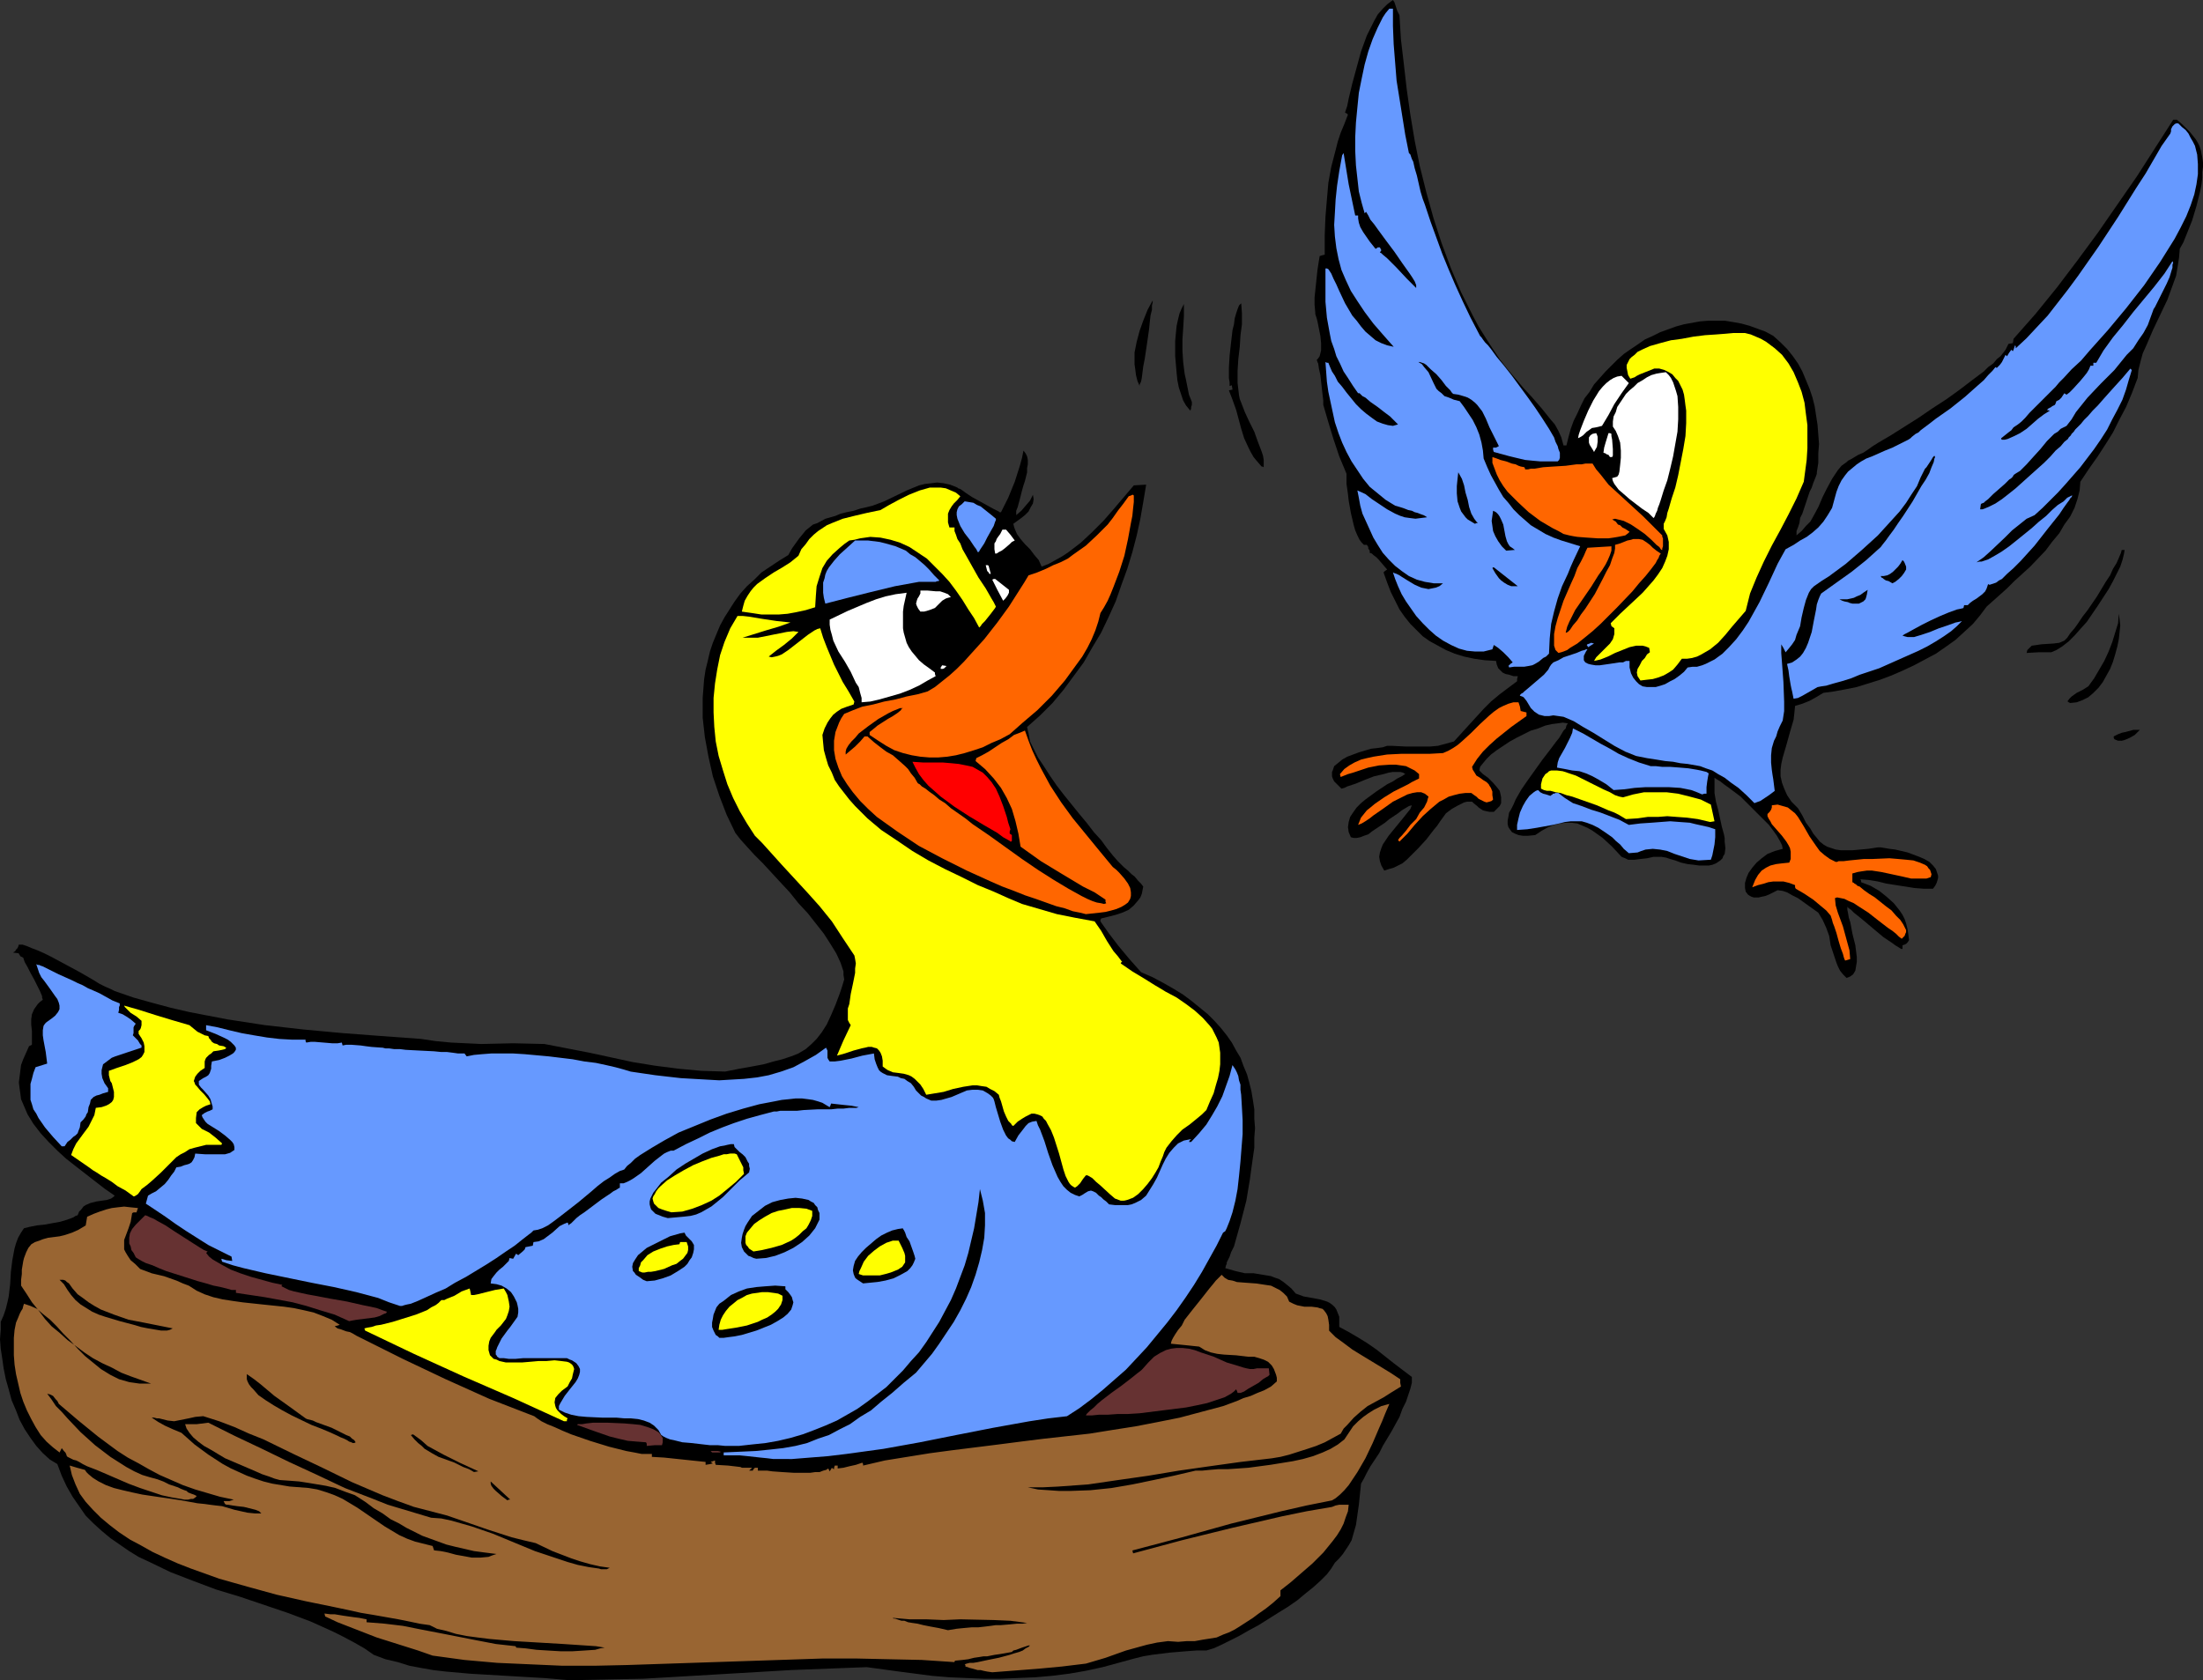
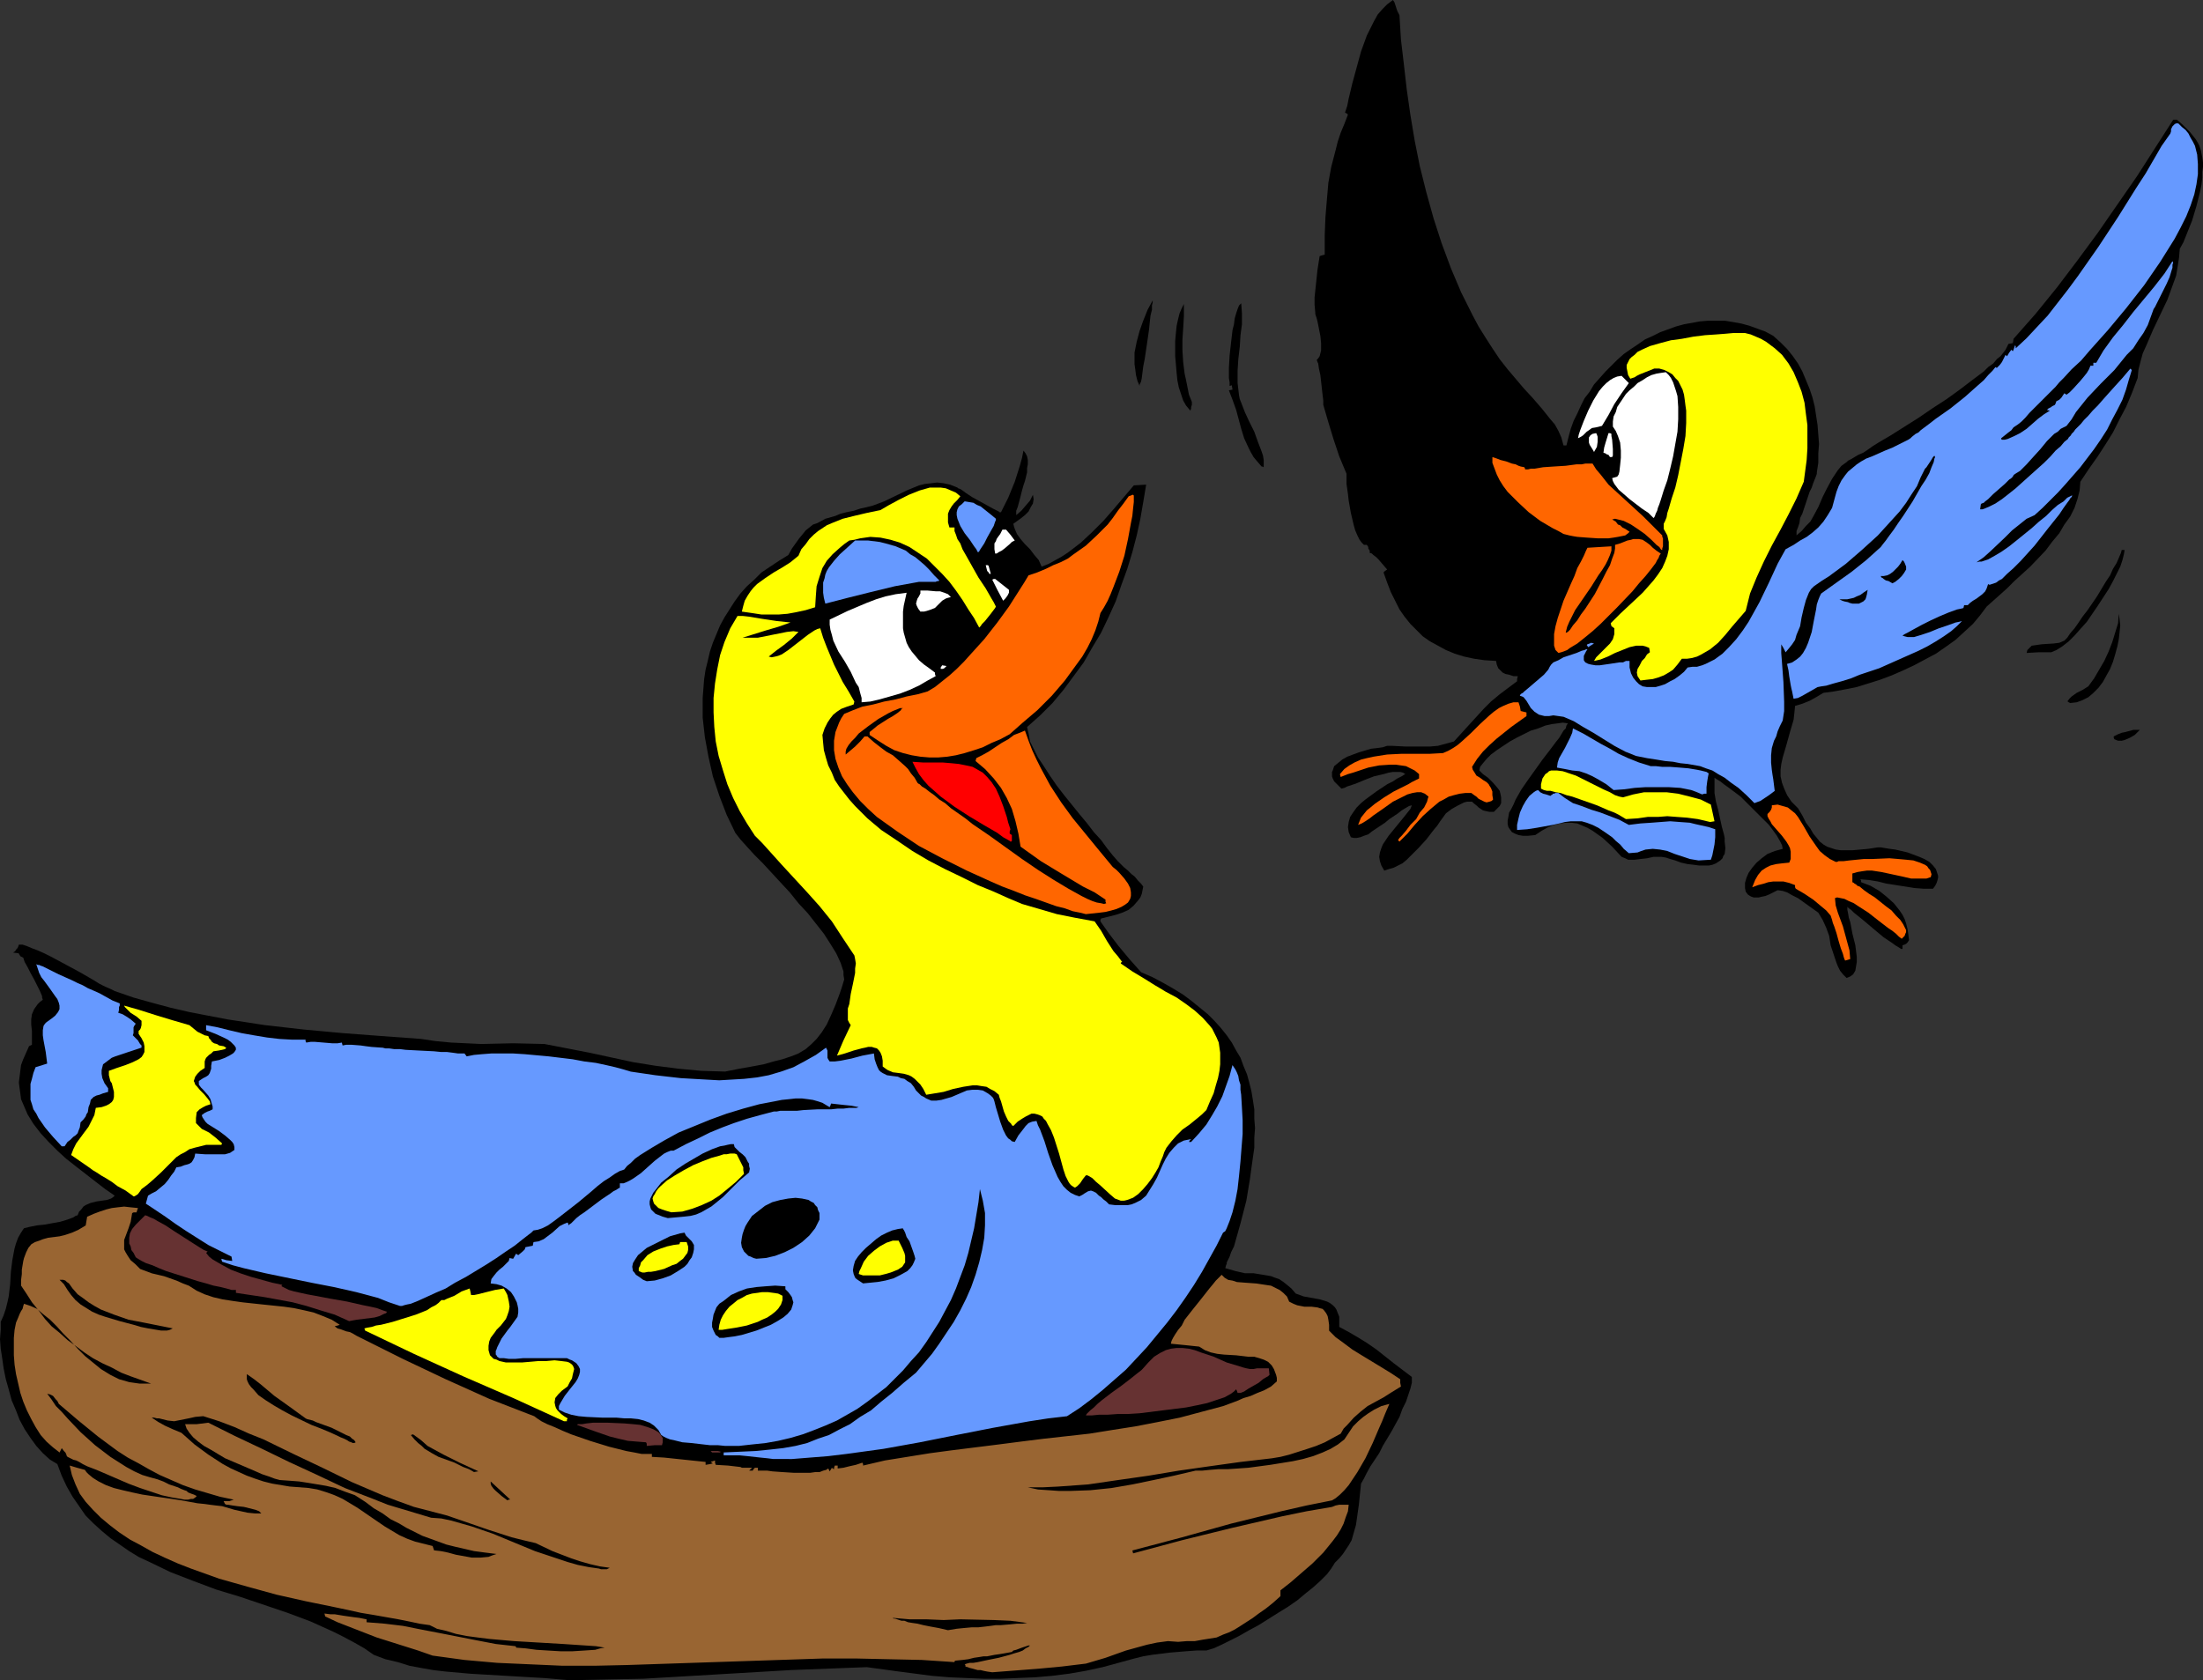
<svg xmlns="http://www.w3.org/2000/svg" xmlns:ns1="http://sodipodi.sourceforge.net/DTD/sodipodi-0.dtd" xmlns:ns2="http://www.inkscape.org/namespaces/inkscape" version="1.0" width="129.766mm" height="99mm" id="svg67" ns1:docname="Bird Family 2.wmf">
  <rect width="100%" height="100%" fill="#333333" stroke="none" />
  <ns1:namedview id="namedview67" pagecolor="#ffffff" bordercolor="#000000" borderopacity="0.25" ns2:showpageshadow="2" ns2:pageopacity="0.0" ns2:pagecheckerboard="0" ns2:deskcolor="#d1d1d1" ns2:document-units="mm" />
  <defs id="defs1">
    <pattern id="WMFhbasepattern" patternUnits="userSpaceOnUse" width="6" height="6" x="0" y="0" />
  </defs>
  <path style="fill:#000000;fill-opacity:1;fill-rule:evenodd;stroke:none" d="m 126.856,374.175 -5.656,-0.485 -5.494,-0.323 -5.494,-0.323 -5.494,-0.323 -5.494,-0.485 -2.747,-0.323 -2.747,-0.485 -2.586,-0.485 -2.586,-0.808 -2.747,-0.646 -2.586,-0.969 -2.101,-1.454 -2.262,-1.292 -2.424,-1.292 -2.262,-1.131 -5.01,-2.262 -5.171,-1.939 -10.504,-3.554 -5.333,-1.616 -5.171,-1.939 -5.01,-1.939 -4.686,-2.262 -2.424,-1.131 -2.101,-1.292 -2.101,-1.454 -2.101,-1.454 -1.939,-1.616 -1.778,-1.616 -1.778,-1.777 -1.454,-2.1 -1.454,-2.1 -1.293,-2.262 -1.131,-2.423 -0.97,-2.585 -1.616,-0.969 L 9.534,323.607 8.08,321.991 6.787,320.214 5.494,318.275 4.363,316.175 3.555,314.074 2.586,311.813 1.939,309.389 1.293,307.127 0.808,304.704 0.485,302.442 0.162,300.342 0,298.241 0.162,296.141 v -1.777 l 0.646,-1.454 0.485,-1.454 0.323,-1.292 0.323,-1.454 0.323,-2.747 0.162,-2.747 0.323,-2.585 0.485,-2.585 0.323,-1.131 0.485,-1.292 0.646,-1.131 0.646,-0.969 1.293,-0.323 1.616,-0.323 1.616,-0.162 1.778,-0.323 1.778,-0.323 1.616,-0.485 1.293,-0.485 0.485,-0.323 0.485,-0.162 0.323,-0.808 0.485,-0.485 0.485,-0.646 0.485,-0.323 1.131,-0.485 1.293,-0.323 2.262,-0.323 0.97,-0.323 0.485,-0.323 0.323,-0.323 -2.101,-1.454 -2.101,-1.616 -4.363,-3.393 -2.262,-1.777 -1.939,-1.777 -1.939,-1.939 -1.778,-1.939 -1.616,-2.1 -1.293,-2.1 -0.97,-2.262 -0.485,-1.131 -0.162,-1.292 -0.162,-1.131 -0.162,-1.292 0.162,-1.292 0.162,-1.292 0.162,-1.292 0.485,-1.292 0.646,-1.454 0.646,-1.454 0.646,-0.323 v -1.777 -1.292 l -0.162,-1.454 v -1.131 l 0.162,-1.131 0.485,-1.131 0.808,-1.131 0.485,-0.485 0.646,-0.485 -0.162,-0.485 v -0.323 L 8.888,220.692 8.242,219.4 7.595,218.107 6.787,216.653 6.141,215.361 5.494,214.23 5.333,213.745 5.171,213.26 4.848,213.099 4.525,212.937 4.363,212.614 4.202,212.453 v -0.162 l -1.293,-0.162 0.485,-0.323 0.162,-0.323 0.323,-0.323 0.162,-0.323 0.162,-0.485 h 0.808 l 0.97,0.323 1.131,0.485 1.293,0.485 1.454,0.646 1.616,0.808 6.302,3.393 3.07,1.777 1.293,0.808 1.293,0.646 1.131,0.485 0.97,0.485 4.202,1.454 4.04,1.131 4.202,1.131 4.202,0.969 4.202,0.808 4.202,0.808 8.403,1.292 8.565,0.969 8.726,0.808 8.565,0.646 8.888,0.646 3.232,0.485 3.394,0.323 3.394,0.162 3.394,0.162 7.11,-0.162 6.949,0.162 10.019,1.939 9.696,2.1 5.01,0.808 5.01,0.646 5.171,0.485 5.333,0.162 3.232,-0.646 2.747,-0.485 2.586,-0.485 2.262,-0.646 1.939,-0.485 1.939,-0.646 1.616,-0.646 1.616,-0.969 1.293,-1.131 1.131,-1.131 1.131,-1.454 1.131,-1.777 0.97,-2.1 0.97,-2.262 0.97,-2.585 0.485,-1.454 0.485,-1.616 -0.162,-0.969 v -0.808 l -0.323,-0.969 -0.323,-0.969 -0.97,-2.1 -1.293,-2.1 -1.454,-2.262 -1.778,-2.262 -1.778,-2.262 -2.101,-2.262 -1.939,-2.423 -2.101,-2.262 -1.939,-2.1 -1.939,-2.1 -1.939,-1.939 -1.616,-1.777 -1.454,-1.616 -1.131,-1.454 -1.939,-4.039 -1.616,-4.201 -1.454,-4.362 -0.97,-4.362 -0.808,-4.362 -0.485,-4.362 v -2.1 -2.262 l 0.162,-2.1 0.162,-2.1 0.323,-2.1 0.485,-1.939 0.485,-2.1 0.646,-1.939 0.808,-1.939 0.808,-1.939 0.97,-1.777 1.131,-1.777 1.131,-1.777 1.293,-1.777 1.454,-1.616 1.616,-1.454 1.616,-1.616 1.939,-1.292 1.939,-1.292 2.101,-1.292 0.808,-1.454 0.808,-1.131 0.808,-1.131 0.808,-0.969 0.646,-0.808 0.808,-0.646 0.808,-0.646 0.97,-0.323 1.778,-0.969 2.262,-0.646 1.131,-0.485 1.293,-0.323 1.616,-0.323 1.454,-0.485 1.454,-0.323 1.293,-0.323 2.586,-0.969 5.01,-2.423 2.747,-1.131 1.293,-0.323 1.454,-0.162 1.293,-0.162 1.454,0.162 1.454,0.323 1.616,0.646 0.162,0.162 0.485,0.162 0.485,0.323 0.646,0.485 1.454,0.969 3.232,1.777 1.454,0.808 0.646,0.323 0.646,0.323 0.162,0.162 h 0.323 l 0.808,-1.616 0.808,-1.616 1.454,-3.554 1.131,-3.554 0.485,-1.777 0.323,-1.616 0.485,0.646 0.323,0.646 0.162,0.808 v 0.969 l -0.162,0.808 v 0.969 l -0.485,1.939 -0.323,0.969 -0.323,1.131 -0.485,1.939 -0.485,1.777 -0.323,0.808 v 0.969 l 1.131,-0.969 0.97,-1.131 0.97,-1.131 0.646,-1.292 0.162,0.969 -0.162,0.969 -0.485,0.808 -0.485,0.969 -0.808,0.808 -0.808,0.646 -1.778,1.292 0.162,0.646 0.162,0.485 0.485,1.131 0.808,1.131 0.97,1.131 1.131,1.131 0.97,1.292 0.97,1.131 0.646,1.454 1.616,-0.646 1.454,-0.808 1.454,-0.808 1.454,-0.969 2.747,-2.1 2.586,-2.423 2.424,-2.423 2.262,-2.585 4.525,-5.332 2.747,-0.162 -0.646,3.877 -0.646,3.716 -0.808,3.716 -0.97,3.716 -1.131,3.716 -1.293,3.554 -1.293,3.716 -1.616,3.554 -1.616,3.393 -1.939,3.231 -1.939,3.393 -2.262,3.07 -2.262,3.07 -2.424,2.908 -2.747,2.747 -2.909,2.585 0.162,0.808 0.162,0.646 0.323,1.777 0.808,1.616 0.97,1.939 1.293,1.939 1.454,2.262 1.454,2.1 1.616,2.1 3.394,4.201 1.616,1.939 1.616,2.1 1.616,1.777 1.293,1.777 1.293,1.616 1.131,1.292 0.646,0.646 0.646,0.646 0.97,0.808 0.808,0.808 0.646,0.485 0.808,0.969 0.646,0.646 0.485,0.646 -0.162,0.808 -0.162,0.808 -0.323,0.808 -0.485,0.646 -0.97,1.131 -1.131,0.969 -1.454,0.646 -1.454,0.485 -3.232,0.808 -0.162,0.323 v 0.323 l 1.939,2.747 2.101,2.747 2.424,2.908 1.293,1.454 1.293,1.454 2.586,1.131 2.424,1.292 2.262,1.292 2.101,1.292 1.939,1.454 1.778,1.454 1.778,1.454 1.454,1.454 1.454,1.616 1.293,1.616 1.131,1.616 0.97,1.777 0.97,1.616 0.646,1.777 0.808,1.939 0.485,1.777 0.485,1.939 0.323,1.939 0.323,2.1 v 2.1 l 0.162,2.1 -0.162,2.1 v 2.262 l -0.323,2.262 -0.323,2.262 -0.323,2.423 -0.808,4.847 -1.293,5.008 -1.454,5.17 -0.323,0.646 -0.323,0.646 -0.323,0.969 -0.323,0.646 -0.323,0.646 v 0.323 l -0.162,0.323 -0.162,0.646 1.131,0.323 1.131,0.323 2.101,0.485 h 1.939 l 1.939,0.323 1.939,0.323 0.808,0.323 0.97,0.323 0.97,0.646 0.808,0.646 0.97,0.808 0.97,1.131 1.778,0.646 1.778,0.323 1.778,0.323 1.616,0.485 0.646,0.323 0.646,0.485 0.485,0.485 0.323,0.485 0.323,0.808 0.323,0.808 v 1.131 1.131 l 2.101,1.131 1.939,1.131 2.101,1.292 2.101,1.454 3.878,3.07 4.04,3.07 v 1.292 l -0.323,1.292 -0.485,1.454 -0.485,1.454 -0.808,1.616 -0.646,1.777 -1.778,3.231 -1.939,3.231 -0.808,1.616 -0.97,1.454 -0.97,1.454 -0.808,1.454 -0.646,1.292 -0.646,1.131 -0.485,4.685 -0.323,2.262 -0.323,2.262 -0.646,2.262 -0.323,1.131 -0.646,1.131 -0.646,0.969 -0.646,0.969 -0.808,0.969 -0.97,0.969 -0.808,1.292 -0.97,1.292 -1.454,1.454 -1.616,1.454 -1.616,1.292 -1.939,1.616 -2.101,1.454 -2.101,1.292 -4.363,2.747 -2.101,1.131 -2.262,1.292 -1.939,0.969 -1.939,0.969 -1.778,0.808 -1.616,0.485 h -2.101 l -2.262,0.162 -1.939,0.162 -1.939,0.162 -3.878,0.485 -1.939,0.323 -1.939,0.485 -3.555,0.969 -3.555,0.969 -3.717,0.808 -3.717,0.646 -3.878,0.485 -3.717,0.323 -3.878,0.162 -3.717,0.162 h -3.878 l -3.878,-0.162 -3.717,-0.162 -3.878,-0.323 -7.434,-0.969 -7.11,-0.969 -8.403,0.323 -8.403,0.323 -8.242,0.485 -8.242,0.485 -16.483,0.969 -8.242,0.162 z" id="path1" />
  <path style="fill:#996532;fill-opacity:1;fill-rule:evenodd;stroke:none" d="m 220.907,372.398 -1.131,-0.162 -0.808,-0.162 -0.646,-0.162 h -0.646 l -1.131,-0.323 -0.646,-0.162 -0.97,-0.323 v -0.323 l -0.162,-0.162 0.485,-0.162 0.646,-0.162 h 0.808 l 0.97,-0.162 2.262,-0.485 2.424,-0.485 2.424,-0.646 0.97,-0.323 1.131,-0.323 0.808,-0.323 0.646,-0.485 0.646,-0.323 0.323,-0.323 h -0.323 l -0.485,0.162 -0.97,0.323 -1.293,0.485 -0.646,0.162 -0.323,0.323 -1.778,0.323 -0.97,0.162 -1.131,0.162 -1.616,0.323 h -0.808 l -0.97,0.162 -1.131,0.162 -1.293,0.323 -1.293,0.162 -1.616,0.162 -0.162,0.162 v 0.162 l -7.272,-0.485 -7.434,-0.162 -7.272,-0.162 h -7.272 l -14.544,0.485 -14.544,0.485 -14.544,0.485 -7.272,0.162 h -7.11 l -7.272,-0.323 -7.272,-0.323 -7.272,-0.646 -7.11,-0.969 -3.232,-1.131 -3.07,-0.969 -6.141,-1.939 -5.818,-2.262 -2.909,-1.131 -2.747,-1.292 -0.162,-0.646 1.293,0.162 h 0.97 l 1.939,0.323 1.131,0.162 1.131,0.162 1.293,0.162 1.616,0.323 v 0.646 l 4.04,0.323 4.04,0.485 4.04,0.808 4.202,0.808 8.242,1.616 4.202,0.808 4.363,0.485 0.162,0.162 v 0.162 l 2.101,0.162 2.424,0.323 2.586,0.162 2.747,0.162 h 2.747 l 2.586,-0.162 2.424,-0.162 1.131,-0.323 0.97,-0.162 -1.939,-0.323 -2.424,-0.162 -2.424,-0.162 -2.424,-0.162 -5.494,-0.323 -5.494,-0.323 -5.494,-0.485 -2.586,-0.323 -2.424,-0.323 -2.424,-0.485 -2.101,-0.646 -2.101,-0.485 -1.616,-0.808 -2.262,-0.323 -2.262,-0.485 -2.424,-0.485 -2.747,-0.485 -2.747,-0.485 -2.909,-0.485 -2.909,-0.646 -3.07,-0.646 -6.302,-1.292 -6.464,-1.454 -6.464,-1.777 -6.302,-1.777 -6.302,-2.262 -2.909,-1.131 -2.909,-1.292 -2.747,-1.292 -2.586,-1.454 -2.424,-1.292 -2.424,-1.616 -2.101,-1.616 -1.939,-1.616 -1.778,-1.777 -1.616,-1.777 -1.293,-1.777 -0.97,-2.1 -0.808,-2.1 -0.485,-2.1 1.616,0.485 1.778,0.485 0.323,0.485 0.485,0.485 0.97,0.808 1.293,0.808 1.616,0.808 1.778,0.646 1.939,0.485 2.101,0.485 2.262,0.485 4.363,0.646 2.262,0.323 2.101,0.323 1.778,0.323 1.778,0.323 1.616,0.162 1.131,0.162 1.293,0.162 1.454,0.162 2.747,0.808 2.909,0.646 1.616,0.162 h 1.454 l -0.162,-0.162 -0.323,-0.323 -0.808,-0.323 -1.293,-0.323 -1.293,-0.323 -1.454,-0.162 -1.131,-0.162 -0.97,-0.162 h -0.323 l -0.323,-0.162 -0.323,-0.646 h 0.485 0.323 0.485 l 0.485,-0.162 0.485,-0.162 -3.07,-0.646 -2.747,-0.808 -2.747,-0.808 -2.747,-0.969 -2.586,-1.131 -2.586,-1.131 -2.424,-1.292 -2.262,-1.292 -2.424,-1.292 -2.262,-1.454 -4.363,-3.231 -4.363,-3.554 -4.363,-3.716 -0.323,-0.646 -0.323,-0.323 -0.646,-0.808 -0.646,-0.323 -0.646,-0.162 0.97,1.292 0.97,1.454 1.293,1.292 1.293,1.454 2.909,3.07 3.232,2.908 3.394,2.585 1.778,1.131 1.778,1.131 1.778,0.969 1.778,0.808 1.616,0.485 1.778,0.485 1.293,0.485 1.293,0.646 0.97,0.323 0.97,0.323 0.646,0.323 0.808,0.323 0.485,0.162 0.323,0.323 0.808,0.323 0.485,0.162 0.646,0.323 -0.323,0.323 -0.485,0.323 h -0.485 l -0.646,0.162 h -0.808 l -0.808,-0.162 -0.97,-0.162 -0.97,-0.162 -2.262,-0.485 -2.424,-0.808 -2.424,-0.808 -2.586,-0.969 -4.848,-2.1 -2.262,-0.969 -2.101,-0.808 -0.97,-0.485 -0.808,-0.485 -0.646,-0.323 -0.646,-0.162 -0.646,-0.323 -0.323,-0.162 -0.323,-0.162 -0.162,-0.162 -0.162,-0.485 -0.162,-0.323 -0.323,-0.323 -0.485,-0.646 -0.485,0.969 -1.454,-1.131 -1.454,-1.292 -1.293,-1.454 -1.131,-1.777 -0.97,-1.777 -0.97,-1.939 -0.808,-1.939 -0.646,-1.939 -0.485,-2.1 -0.485,-2.1 -0.323,-2.1 -0.162,-2.1 v -1.939 -1.939 l 0.162,-1.777 0.323,-1.616 0.485,-1.131 0.323,-0.808 0.323,-0.646 0.323,-0.485 0.162,-0.646 0.162,-0.485 1.454,0.485 1.454,0.646 1.293,1.131 1.616,1.292 1.454,1.454 1.454,1.616 1.616,1.616 1.616,1.777 1.616,1.616 1.778,1.454 1.778,1.454 2.101,1.292 1.939,0.969 2.262,0.646 1.131,0.162 1.131,0.162 h 1.293 1.293 l -2.262,-0.808 -2.262,-0.808 -2.101,-0.808 -2.101,-1.131 -2.101,-0.969 -2.101,-1.131 -1.939,-1.292 -1.939,-1.454 -1.778,-1.292 -1.778,-1.616 -1.778,-1.454 -1.454,-1.616 -1.454,-1.939 -1.454,-1.777 -1.131,-1.777 -1.293,-1.939 v -1.292 l 0.162,-1.292 v -0.969 l 0.162,-0.969 0.162,-0.969 0.162,-0.646 0.485,-1.292 0.485,-0.969 0.646,-0.808 0.808,-0.485 0.97,-0.323 0.808,-0.323 1.131,-0.323 1.293,-0.162 1.293,-0.162 1.293,-0.323 1.454,-0.485 1.454,-0.646 1.616,-0.969 0.162,-0.969 0.162,-0.969 1.454,-0.646 1.293,-0.485 1.454,-0.485 1.293,-0.323 1.293,-0.162 1.454,-0.162 1.454,0.162 1.616,0.162 -0.323,0.969 h -0.646 l -0.323,0.162 -0.162,0.969 -0.162,0.969 -0.485,1.454 -0.485,1.292 -0.485,1.292 v 0.646 0.808 0.646 l 0.323,0.646 0.485,0.808 0.646,0.969 0.97,0.808 1.131,1.131 2.586,0.969 2.747,0.646 2.747,0.969 1.454,0.646 1.293,0.485 1.778,1.131 1.778,0.808 1.939,0.646 2.101,0.485 2.101,0.323 2.262,0.323 4.525,0.485 4.686,0.485 2.262,0.323 2.262,0.485 2.101,0.485 2.101,0.808 1.939,0.808 1.778,1.131 -0.485,0.162 -0.646,0.162 0.646,0.485 0.646,0.162 1.293,0.485 0.808,0.162 0.646,0.323 0.808,0.485 0.97,0.485 9.373,4.685 9.534,4.524 9.696,4.362 5.01,1.939 5.01,1.939 0.646,0.485 0.97,0.646 1.293,0.646 1.616,0.646 1.778,0.808 1.939,0.808 4.202,1.454 4.202,1.292 1.939,0.485 1.939,0.485 1.778,0.323 1.616,0.323 h 1.293 0.485 0.485 v 0.646 l 2.747,0.162 3.07,0.323 3.07,0.323 3.07,0.323 v 0.646 l 0.97,-0.162 0.646,-0.162 -0.485,-0.323 0.97,-0.323 v 0.323 0.162 l 0.162,0.485 2.747,0.162 2.747,0.323 0.323,0.162 h 0.646 1.616 l -0.646,0.646 h 0.808 l 0.162,-0.323 0.162,-0.162 0.162,-0.162 h 0.323 0.323 v 0.646 h 0.485 0.808 0.808 l 1.131,0.162 2.262,0.162 2.586,0.162 h 3.555 l 1.131,-0.162 h 0.97 l 0.808,-0.323 0.646,-0.162 0.485,-0.323 0.162,0.323 0.162,0.323 0.485,-0.808 0.162,0.162 0.323,0.162 v -0.323 l 0.162,-0.485 h 0.646 v 0.646 l 1.293,-0.162 1.293,-0.323 1.454,-0.323 1.454,-0.485 0.162,0.323 v 0.323 l 4.848,-1.131 5.01,-0.808 5.01,-0.808 4.848,-0.646 10.342,-1.292 5.01,-0.646 5.171,-0.646 10.181,-1.131 5.01,-0.808 5.171,-0.808 5.01,-0.969 4.848,-0.969 4.848,-1.292 4.848,-1.292 3.07,-1.131 1.454,-0.646 1.616,-0.485 1.454,-0.646 1.616,-0.646 1.454,-0.808 1.293,-1.131 v -0.808 l -0.162,-0.646 -0.485,-1.292 -0.485,-0.808 -0.808,-0.808 -0.97,-0.485 -0.97,-0.323 -1.131,-0.323 h -1.293 l -2.747,-0.323 -2.747,-0.162 -1.454,-0.162 -1.454,-0.323 -1.293,-0.485 -1.293,-0.808 -3.07,-0.323 -3.232,-0.323 0.162,-0.646 0.323,-0.646 0.485,-0.808 0.646,-0.969 0.808,-0.969 0.646,-1.292 1.778,-2.262 1.939,-2.423 1.778,-2.262 0.808,-0.969 0.646,-0.808 0.646,-0.646 0.646,-0.646 0.646,0.646 0.808,0.485 0.97,0.162 0.97,0.323 2.101,0.162 2.262,0.162 2.101,0.323 1.131,0.162 0.97,0.485 0.97,0.485 0.808,0.646 0.808,0.808 0.485,1.131 0.97,0.485 0.808,0.323 1.616,0.323 h 1.616 l 1.293,0.162 0.485,0.162 0.646,0.162 0.323,0.323 0.485,0.646 0.323,0.646 0.162,0.808 0.162,1.131 v 1.292 l 0.646,0.646 0.808,0.808 1.778,1.292 1.939,1.454 2.101,1.292 4.525,2.747 2.101,1.292 0.97,0.646 0.97,0.646 v 0.808 l 0.162,0.808 -2.101,1.292 -1.778,1.131 -1.778,0.969 -1.778,0.969 -1.616,1.292 -1.454,1.292 -1.454,1.616 -0.808,0.808 -0.646,1.131 -1.778,0.969 -1.778,0.969 -1.939,0.808 -1.939,0.646 -4.04,1.292 -1.939,0.485 -1.939,0.323 -6.949,0.808 -6.949,0.969 -6.787,0.969 -6.787,1.131 -6.787,0.969 -6.626,0.969 -6.787,0.485 -3.394,0.162 h -3.232 l 2.262,0.485 2.424,0.162 2.262,0.162 h 2.424 l 4.525,-0.162 4.686,-0.485 4.686,-0.808 4.686,-0.969 2.262,-0.485 2.262,-0.485 4.848,-1.131 h 1.454 l 1.616,-0.162 1.939,-0.162 h 2.101 l 2.424,-0.162 2.262,-0.162 4.848,-0.646 5.01,-0.808 2.262,-0.485 2.262,-0.646 2.101,-0.808 1.778,-0.808 1.616,-0.969 1.454,-1.131 0.97,-1.454 0.97,-1.454 1.131,-1.131 1.131,-0.969 1.131,-0.808 1.293,-0.808 1.616,-0.808 1.778,-0.485 -0.485,1.131 -0.485,1.131 -0.646,1.616 -0.646,1.454 -1.454,3.393 -1.616,3.393 -1.778,3.07 -0.97,1.454 -0.97,1.454 -0.97,1.131 -0.97,0.969 -0.97,0.808 -0.808,0.485 -5.656,1.131 -5.656,1.292 -11.15,2.747 -10.989,3.07 -10.989,2.908 0.162,0.646 10.827,-2.908 11.15,-2.747 11.15,-2.585 5.494,-1.131 5.656,-0.969 0.808,-0.323 0.808,-0.162 h 0.97 0.485 0.646 l -0.162,1.454 -0.485,1.292 -0.485,1.454 -0.646,1.292 -0.808,1.292 -0.97,1.292 -2.101,2.585 -2.424,2.423 -2.424,2.1 -2.424,2.1 -2.262,1.777 v 1.292 l -1.616,1.454 -0.808,0.646 -0.808,0.646 -1.616,1.131 -1.293,0.969 -2.747,1.777 -1.293,0.808 -1.293,0.646 -1.293,0.485 -1.454,0.646 -3.07,0.485 -1.778,0.323 h -1.778 l -1.939,0.162 -2.262,-0.162 -2.424,0.323 -2.262,0.485 -4.686,1.292 -4.525,1.616 -4.363,1.292 -5.333,0.646 -5.171,0.485 z" id="path2" />
  <path style="fill:#000000;fill-opacity:1;fill-rule:evenodd;stroke:none" d="m 211.049,363.027 -2.101,-0.485 -1.778,-0.323 -1.616,-0.323 -1.293,-0.323 -1.131,-0.162 -0.97,-0.162 -0.808,-0.323 h -0.646 l -0.485,-0.162 -0.485,-0.162 -0.485,-0.162 h -0.323 l -0.162,-0.162 3.717,0.323 h 3.717 l 3.878,0.162 3.717,-0.162 7.434,0.162 3.717,0.162 3.717,0.485 -0.97,0.162 h -1.293 l -1.616,0.162 -1.939,0.162 h -1.131 l -1.131,0.162 -1.293,0.162 -1.454,0.162 h -1.454 l -1.778,0.162 -1.616,0.162 z" id="path3" />
  <path style="fill:#000000;fill-opacity:1;fill-rule:evenodd;stroke:none" d="m 133.32,349.295 -2.262,-0.323 -2.424,-0.485 -2.262,-0.646 -2.424,-0.808 -4.848,-1.616 -4.686,-1.939 -4.686,-1.939 -4.686,-1.616 -2.262,-0.646 -2.262,-0.646 -2.262,-0.485 -2.262,-0.162 -3.232,-0.969 -3.232,-0.969 -3.232,-0.969 -3.232,-1.292 -6.302,-2.423 -6.141,-2.908 -6.302,-2.908 -5.979,-2.908 -6.141,-2.908 -5.818,-2.908 -2.586,0.323 h -2.586 l 0.323,0.969 0.646,0.969 0.808,0.969 1.131,0.969 1.293,0.969 1.454,0.808 1.616,0.969 1.616,0.969 3.394,1.454 3.394,1.454 1.454,0.646 1.454,0.485 1.293,0.485 1.131,0.323 2.262,0.162 2.101,0.162 2.101,0.323 1.939,0.323 1.939,0.323 2.101,0.485 2.101,0.808 2.262,0.808 2.262,1.454 1.939,1.454 1.939,1.131 1.778,1.292 1.939,0.969 1.616,0.969 3.555,1.777 3.555,1.292 1.778,0.646 1.939,0.485 2.101,0.485 2.101,0.485 2.424,0.323 2.586,0.323 -0.97,0.323 -0.808,0.323 -1.778,0.162 h -1.939 l -1.778,-0.323 -1.778,-0.323 -1.778,-0.485 -1.616,-0.323 -1.454,-0.162 -0.162,-0.485 -0.162,-0.485 -1.939,-0.485 -1.939,-0.485 -1.778,-0.646 -1.778,-0.808 -1.616,-0.969 -1.616,-0.969 -3.07,-2.1 -3.07,-2.1 -3.232,-1.939 -1.778,-0.808 -1.778,-0.646 -2.101,-0.646 -1.939,-0.323 -2.101,-0.162 -2.101,-0.162 -1.939,-0.323 -1.939,-0.323 -1.939,-0.485 -1.939,-0.646 -1.778,-0.646 -1.778,-0.808 -1.778,-0.808 -1.778,-0.969 -3.232,-2.1 -3.07,-2.262 -2.909,-2.585 -1.939,-0.808 -1.778,-0.808 -1.454,-0.808 -1.454,-0.969 h 0.485 l 0.646,0.162 h 0.485 l 0.646,0.162 1.293,0.323 1.454,0.162 1.616,-0.323 1.616,-0.323 1.454,-0.323 1.778,-0.162 3.555,1.131 3.394,1.292 3.232,1.454 3.232,1.292 6.626,3.231 6.464,3.07 6.626,3.231 3.394,1.454 3.394,1.454 3.394,1.292 3.555,1.292 3.717,0.969 3.717,0.969 4.686,1.616 4.686,1.616 5.01,1.616 2.586,0.646 2.747,0.646 3.717,1.777 4.202,1.616 1.939,0.646 2.262,0.646 2.101,0.485 2.262,0.323 -0.646,0.323 h -0.646 -0.646 z" id="path4" />
  <path style="fill:#000000;fill-opacity:1;fill-rule:evenodd;stroke:none" d="m 112.958,334.108 -1.293,-0.969 -1.293,-1.131 -0.485,-0.485 -0.485,-0.646 -0.162,-0.485 v -0.485 l 4.363,4.039 h -0.323 z" id="path5" />
  <path style="fill:#000000;fill-opacity:1;fill-rule:evenodd;stroke:none" d="m 105.525,327.807 -1.131,-0.646 -1.293,-0.485 -0.97,-0.485 -0.97,-0.485 -1.778,-0.646 -1.778,-0.646 -1.454,-0.808 -1.616,-0.969 -0.646,-0.646 -0.808,-0.646 -0.808,-0.808 -0.808,-0.969 0.485,-0.162 1.778,1.292 1.454,1.292 1.778,0.969 1.778,0.969 3.555,1.777 2.101,0.969 2.101,0.969 z" id="path6" />
  <path style="fill:#6699ff;fill-opacity:1;fill-rule:evenodd;stroke:none" d="m 172.104,324.899 -1.293,-0.162 -1.616,-0.162 -2.909,-0.323 -1.616,-0.162 h -1.293 -1.293 -0.97 v -0.646 l 3.555,-0.162 3.555,-0.162 3.232,-0.323 2.909,-0.323 2.747,-0.485 2.586,-0.646 2.424,-0.969 2.424,-0.808 2.424,-1.292 2.262,-1.131 2.262,-1.616 2.424,-1.454 2.262,-1.939 2.424,-1.939 2.586,-2.262 2.747,-2.262 1.778,-2.1 1.778,-2.1 1.616,-2.262 1.616,-2.423 1.616,-2.423 1.454,-2.585 1.293,-2.585 1.131,-2.585 0.97,-2.747 0.808,-2.747 0.646,-2.747 0.485,-2.747 0.162,-2.747 v -2.747 l -0.485,-2.747 -0.646,-2.585 -0.323,2.908 -0.485,2.908 -0.485,2.908 -0.646,2.747 -0.646,2.747 -0.808,2.747 -0.97,2.585 -0.97,2.585 -1.131,2.585 -1.293,2.423 -1.293,2.423 -1.454,2.262 -1.454,2.262 -1.616,2.262 -1.778,1.939 -1.778,2.1 -1.778,1.777 -1.939,1.939 -2.101,1.616 -2.101,1.616 -2.262,1.616 -2.262,1.292 -2.262,1.292 -2.586,1.131 -2.424,0.969 -2.586,0.969 -2.747,0.808 -2.747,0.646 -2.747,0.485 -3.07,0.323 -2.909,0.323 h -3.07 l -1.616,-0.162 h -1.778 l -4.202,-0.485 -1.939,-0.162 -1.939,-0.485 -0.808,-0.162 -0.808,-0.323 -0.646,-0.323 -0.485,-0.323 -0.646,-1.131 -0.97,-0.969 -0.97,-0.646 -1.293,-0.485 -1.293,-0.323 -1.616,-0.162 h -1.454 l -1.778,-0.162 h -3.232 l -3.394,-0.162 -1.778,-0.162 -1.616,-0.323 -1.454,-0.485 -1.293,-0.646 v -0.808 l 0.323,-0.646 0.485,-0.808 0.485,-0.808 1.131,-1.454 1.293,-1.616 0.485,-0.808 0.323,-0.808 0.162,-0.646 v -0.646 l -0.323,-0.646 -0.485,-0.646 -0.97,-0.646 -0.485,-0.162 -0.646,-0.323 h -2.909 -2.424 -2.262 -2.101 l -1.778,0.162 h -1.454 l -1.131,-0.162 h -0.97 l -0.485,-0.323 -0.162,-0.323 -0.162,-0.162 v -0.808 l 0.162,-0.323 0.162,-0.485 0.323,-0.646 0.323,-0.646 0.323,-0.646 1.293,-1.777 0.646,-0.808 0.808,-1.131 0.808,-1.131 0.162,-0.969 v -0.808 l -0.162,-0.808 -0.162,-0.646 -0.646,-1.292 -0.646,-0.969 -0.97,-0.808 -1.131,-0.646 -1.131,-0.323 -1.293,-0.162 0.162,-0.969 0.485,-0.646 0.646,-0.808 0.646,-0.646 0.808,-0.646 0.646,-0.646 0.646,-0.646 0.162,-0.646 0.808,0.162 0.646,-1.131 0.485,0.323 0.97,-0.808 0.485,-0.485 0.162,-0.485 1.616,-0.323 0.162,-0.808 1.131,-0.162 1.131,-0.485 1.939,-1.454 1.616,-1.454 0.97,-0.485 0.808,-0.323 0.162,0.323 v 0.323 l 0.162,-0.162 0.485,-0.323 0.485,-0.485 0.646,-0.646 0.808,-0.646 0.97,-0.646 3.878,-2.908 0.97,-0.646 0.97,-0.646 0.646,-0.485 0.646,-0.323 0.485,-0.323 0.323,-0.162 v -0.969 h 0.808 l 0.808,-0.323 0.646,-0.323 0.808,-0.485 1.616,-1.131 3.07,-2.747 1.454,-1.131 0.646,-0.485 0.646,-0.323 0.808,-0.323 h 0.646 l 2.747,-1.454 2.747,-1.292 2.586,-1.292 2.747,-1.131 2.586,-0.969 2.909,-0.969 2.909,-0.808 3.07,-0.808 h 0.646 l 0.808,-0.162 h 0.97 1.293 1.454 l 1.454,-0.162 3.07,-0.162 h 3.07 l 1.454,-0.162 h 1.293 l 1.293,-0.162 h 0.97 0.646 l 0.485,-0.162 -1.616,-0.323 -1.616,-0.162 -2.909,-0.323 -0.162,0.485 -0.162,0.323 -0.808,-0.485 -0.808,-0.485 -0.97,-0.323 -1.131,-0.323 -1.131,-0.162 -1.293,-0.162 h -1.454 l -1.454,0.162 -1.616,0.162 -1.616,0.323 -3.394,0.646 -3.555,0.969 -3.717,1.131 -3.555,1.292 -3.555,1.454 -3.555,1.454 -3.232,1.777 -2.747,1.616 -1.293,0.808 -1.293,0.808 -1.131,0.808 -0.97,0.969 -0.808,0.646 -0.646,0.808 -0.97,0.323 -1.131,0.646 -1.131,0.808 -1.293,0.808 -1.454,1.131 -1.293,1.131 -2.909,2.423 -2.909,2.262 -1.454,1.131 -1.293,0.969 -1.131,0.808 -1.293,0.646 -0.97,0.323 -0.97,0.162 -0.485,0.485 -0.646,0.485 -1.454,1.131 -1.616,1.292 -1.939,1.292 -2.101,1.454 -2.262,1.454 -4.525,2.747 -2.424,1.292 -2.101,1.292 -2.262,0.969 -2.101,0.969 -1.778,0.808 -1.616,0.646 -0.808,0.162 -0.646,0.162 -0.485,0.162 h -0.485 l -2.424,-0.808 -2.424,-0.969 -4.848,-1.292 -5.01,-1.131 -5.01,-0.969 -10.181,-2.1 -4.848,-1.131 -2.424,-0.646 -2.424,-0.808 -0.162,-0.646 1.131,0.323 1.293,0.162 -0.162,-0.969 -2.586,-1.292 -2.586,-1.292 -4.848,-3.07 -2.424,-1.616 -2.262,-1.616 -4.363,-2.908 0.485,-1.777 0.808,-0.485 0.97,-0.485 0.97,-0.808 0.97,-0.808 0.808,-0.969 0.646,-0.969 0.646,-0.808 0.485,-0.969 0.97,-0.162 0.808,-0.323 0.646,-0.162 0.485,-0.162 0.485,-0.323 0.323,-0.485 0.323,-0.646 0.162,-0.808 2.262,0.162 h 2.262 0.97 1.131 l 1.131,-0.323 0.97,-0.646 v -0.646 l -0.162,-0.646 -0.323,-0.485 -0.485,-0.485 -1.131,-0.969 -1.293,-0.969 -1.293,-0.808 -1.293,-0.808 -0.485,-0.485 -0.323,-0.485 -0.323,-0.485 -0.162,-0.485 0.646,-0.485 0.323,-0.162 0.323,-0.162 0.485,-0.162 0.646,-0.323 v -0.646 l -0.162,-0.485 -0.323,-1.131 -0.485,-0.808 -1.131,-1.292 -0.485,-0.485 -0.485,-0.646 v -0.808 l 0.97,-0.646 0.646,-0.323 0.485,-0.323 0.323,-0.485 0.162,-0.485 0.162,-0.485 v -0.323 -0.323 l 0.162,-0.969 1.616,-0.323 1.293,-0.485 0.97,-0.485 0.808,-0.485 0.323,-0.323 0.323,-0.485 v -0.485 l -0.323,-0.485 -0.323,-0.323 -0.485,-0.485 -0.646,-0.485 -0.97,-0.485 -1.778,-0.808 -2.101,-0.808 v -1.131 l 2.586,0.485 2.586,0.646 2.747,0.646 2.747,0.485 2.909,0.485 2.747,0.323 2.909,0.162 h 2.909 v 0.323 l 0.162,0.323 0.97,-0.162 h 0.97 l 1.939,0.162 1.939,0.162 h 1.131 l 0.97,-0.162 0.162,0.646 0.808,-0.162 h 1.131 l 2.101,0.162 1.131,0.162 1.293,0.162 2.262,0.162 h 0.162 l 0.646,0.162 h 0.808 l 1.131,0.162 h 1.293 l 1.293,0.162 3.07,0.162 3.232,0.162 1.616,0.162 h 1.293 l 1.293,0.162 1.131,0.162 h 0.808 0.646 l 0.485,0.646 1.616,-0.323 1.778,-0.162 2.101,-0.162 h 2.262 2.586 l 2.586,0.162 5.333,0.485 5.333,0.646 2.586,0.485 2.586,0.323 2.262,0.485 2.101,0.485 1.778,0.485 1.616,0.485 5.494,0.808 5.656,0.646 5.656,0.323 2.909,0.162 2.747,-0.162 2.747,-0.162 2.909,-0.323 2.586,-0.485 2.747,-0.808 2.747,-0.969 2.424,-1.292 2.586,-1.454 2.262,-1.616 0.323,0.646 v 0.808 0.808 l 0.162,0.323 0.323,0.485 h 1.131 l 1.293,-0.162 2.424,-0.485 2.424,-0.646 2.586,-0.485 0.162,1.292 0.323,0.969 0.323,0.808 0.323,0.646 0.323,0.323 0.485,0.323 0.97,0.485 1.131,0.162 1.293,0.162 0.646,0.323 0.808,0.162 0.646,0.485 0.808,0.485 0.646,0.808 0.485,0.808 0.646,0.646 0.485,0.485 0.646,0.323 0.485,0.323 1.131,0.485 h 1.131 l 1.131,-0.162 2.262,-0.646 2.262,-0.969 1.131,-0.485 1.293,-0.162 h 1.131 l 1.131,0.162 1.131,0.646 0.646,0.485 0.485,0.485 0.162,0.323 0.162,0.485 0.162,0.646 0.162,0.646 0.485,1.616 0.485,1.616 0.646,1.777 0.323,0.646 0.323,0.646 0.485,0.646 0.485,0.323 0.323,0.323 0.646,0.162 0.808,-1.454 1.131,-1.454 0.485,-0.646 0.646,-0.646 0.808,-0.323 0.97,-0.162 0.323,0.969 0.485,0.969 0.97,2.585 0.808,2.585 0.97,2.747 1.131,2.585 0.646,1.131 0.646,0.969 0.808,0.808 0.808,0.646 0.97,0.485 0.97,0.323 0.646,-0.323 0.485,-0.323 0.808,-0.485 0.646,-0.162 0.485,0.162 0.646,0.323 0.646,0.646 0.485,0.323 0.485,0.485 0.646,0.485 0.646,0.646 1.293,0.162 h 0.97 0.97 0.97 l 0.808,-0.162 0.808,-0.323 1.293,-0.646 1.131,-0.969 0.808,-1.292 0.808,-1.292 0.808,-1.454 1.293,-2.908 0.646,-1.292 0.808,-1.292 0.97,-1.131 0.97,-0.969 0.646,-0.323 0.646,-0.323 0.808,-0.162 0.808,-0.162 -0.323,0.323 -0.162,0.323 h 0.485 l 1.778,-1.939 1.616,-1.939 1.293,-2.1 1.131,-1.939 1.131,-2.262 0.808,-2.262 0.808,-2.262 0.646,-2.423 0.323,0.485 0.323,0.485 0.323,0.646 0.323,0.808 0.162,0.969 0.323,0.969 v 1.131 l 0.162,1.131 0.162,2.747 0.162,2.908 v 3.07 l -0.485,6.139 -0.323,3.231 -0.323,2.908 -0.485,2.585 -0.646,2.585 -0.323,0.969 -0.323,0.969 -0.323,0.808 -0.323,0.808 -0.323,0.646 -0.485,0.323 -1.454,2.908 -1.616,2.908 -1.616,2.908 -1.778,2.908 -1.939,2.908 -1.939,2.747 -2.101,2.747 -2.262,2.747 -2.262,2.747 -2.262,2.423 -2.424,2.585 -2.586,2.262 -2.586,2.262 -2.586,2.1 -2.586,1.939 -2.747,1.777 -4.202,0.485 -4.202,0.646 -8.08,1.454 -8.242,1.616 -8.08,1.616 -8.08,1.454 -8.242,1.131 -4.04,0.485 -4.04,0.323 -4.04,0.323 z" id="path7" />
  <path style="fill:#663232;fill-opacity:1;fill-rule:evenodd;stroke:none" d="m 158.529,323.445 -0.162,-0.162 -0.162,-0.162 h 0.646 0.485 0.485 l 0.646,0.162 -0.162,0.162 h -0.323 z" id="path8" />
  <path style="fill:#000000;fill-opacity:1;fill-rule:evenodd;stroke:none" d="m 155.944,322.96 -0.646,-0.162 h -0.323 -0.323 l 0.97,-0.162 h 0.97 l 0.162,0.162 v 0.162 z" id="path9" />
  <path style="fill:#663232;fill-opacity:1;fill-rule:evenodd;stroke:none" d="m 143.985,321.991 v -0.485 l -0.162,-0.323 -2.101,-0.162 -1.939,-0.162 -2.101,-0.485 -1.939,-0.485 -3.717,-1.292 -3.555,-1.292 0.162,-0.162 h 0.162 0.808 l 0.97,-0.162 1.454,-0.162 h 1.616 1.616 l 3.717,0.162 1.939,0.162 1.616,0.162 1.616,0.485 1.293,0.485 1.131,0.646 0.323,0.323 0.323,0.485 0.323,0.485 v 0.485 0.485 l -0.162,0.646 h -1.616 z" id="path10" />
  <path style="fill:#000000;fill-opacity:1;fill-rule:evenodd;stroke:none" d="m 78.538,321.345 -0.323,-0.162 -0.485,-0.162 -0.485,-0.323 -0.646,-0.323 -0.808,-0.323 -0.646,-0.323 -1.778,-0.808 -1.939,-0.808 -2.101,-0.808 -4.363,-2.1 -2.101,-1.131 -1.939,-1.131 -1.778,-1.131 -1.616,-1.131 -1.131,-1.292 -0.485,-0.485 -0.485,-0.646 -0.323,-0.646 -0.162,-0.485 v -0.646 -0.485 l 1.616,1.131 1.454,1.131 3.07,2.585 3.394,2.423 3.555,2.585 0.323,0.162 0.646,0.162 0.646,0.162 0.646,0.323 1.778,0.646 1.778,0.646 1.616,0.808 1.616,0.808 0.808,0.323 0.485,0.485 0.485,0.323 0.323,0.485 -0.323,0.162 z" id="path11" />
  <path style="fill:#ffff00;fill-opacity:1;fill-rule:evenodd;stroke:none" d="m 125.563,316.498 -5.656,-2.585 -5.656,-2.585 -11.15,-4.847 -10.989,-5.008 -10.827,-5.17 -0.162,-0.485 0.646,-0.162 0.97,-0.162 0.97,-0.323 1.131,-0.162 2.586,-0.646 2.586,-0.808 2.586,-0.808 2.424,-0.969 0.97,-0.646 0.97,-0.485 0.646,-0.485 0.646,-0.646 h 0.646 l 0.646,-0.323 1.616,-0.646 1.616,-0.969 1.778,-0.646 0.162,0.646 0.162,0.808 h 0.646 l 0.808,-0.162 1.939,-0.485 1.939,-0.485 1.939,-0.323 0.485,0.808 0.323,0.646 0.323,1.454 0.162,1.131 -0.162,0.969 -0.323,0.969 -0.323,0.808 -1.131,1.454 -0.646,0.646 -0.323,0.323 -0.323,0.485 -0.485,0.646 -0.485,0.646 -0.323,0.808 -0.162,0.969 v 0.969 l 0.323,1.131 0.323,0.323 0.485,0.485 0.646,0.162 0.646,0.323 1.454,0.323 h 1.778 1.778 l 1.939,-0.162 1.778,-0.162 h 1.778 l 1.778,-0.162 1.454,0.162 1.293,0.162 0.485,0.162 0.485,0.323 0.323,0.323 0.162,0.323 0.162,0.485 -0.162,0.646 -0.162,0.646 -0.162,0.808 -0.485,0.808 -0.485,0.969 -1.293,0.969 -0.808,0.808 -0.646,0.808 -0.162,0.969 0.162,0.808 0.162,0.485 0.323,0.485 0.323,0.323 0.485,0.485 0.646,0.485 0.808,0.485 -0.162,0.323 v 0.323 z" id="path12" />
  <path style="fill:#663232;fill-opacity:1;fill-rule:evenodd;stroke:none" d="m 241.753,315.205 0.162,-0.323 0.323,-0.323 0.485,-0.485 0.808,-0.646 0.808,-0.808 0.97,-0.808 2.101,-1.616 2.262,-1.616 2.101,-1.616 0.808,-0.646 0.808,-0.646 0.646,-0.485 0.323,-0.323 1.293,-1.454 1.293,-1.292 1.293,-0.808 1.293,-0.646 1.131,-0.323 1.293,-0.162 h 1.293 l 1.454,0.162 1.293,0.323 1.293,0.485 2.909,0.969 2.909,1.292 3.232,0.969 0.485,0.162 0.646,0.162 0.808,0.162 h 0.808 l 0.808,-0.162 h 0.97 1.616 l 0.162,1.454 -0.323,0.323 -0.323,0.162 -0.808,0.485 -0.97,0.808 -1.131,0.646 -1.131,0.646 -0.97,0.646 -0.808,0.323 h -0.323 -0.323 l -0.162,-0.485 -0.162,-0.323 -0.485,0.485 -0.646,0.485 -1.454,0.808 -1.939,0.646 -1.939,0.646 -2.262,0.485 -2.424,0.485 -5.171,0.646 -5.171,0.646 -2.586,0.162 h -2.262 l -2.262,0.162 h -1.939 l -1.616,0.162 z" id="path13" />
  <path style="fill:#000000;fill-opacity:1;fill-rule:evenodd;stroke:none" d="m 160.145,297.918 -0.323,-0.323 -0.485,-0.323 -0.485,-0.969 -0.323,-0.808 v -0.969 l 0.162,-0.808 0.162,-0.969 0.646,-1.616 0.646,-0.808 0.97,-0.646 1.616,-1.292 1.778,-0.808 1.778,-0.646 2.101,-0.323 1.939,-0.162 2.262,-0.162 2.262,0.162 v 0.646 l 0.646,0.646 0.485,0.646 0.323,0.485 0.162,0.646 0.162,0.485 -0.162,0.646 -0.162,0.485 -0.162,0.485 -0.808,0.969 -0.97,0.808 -1.293,0.808 -1.454,0.808 -1.616,0.646 -1.616,0.646 -1.616,0.485 -1.616,0.485 -1.616,0.323 -1.293,0.162 -1.131,0.162 z" id="path14" />
  <path style="fill:#000000;fill-opacity:1;fill-rule:evenodd;stroke:none" d="m 35.875,296.303 -2.909,-0.485 -1.616,-0.323 -1.616,-0.485 -3.07,-0.808 -3.232,-0.969 -1.454,-0.485 -1.454,-0.646 -1.293,-0.808 -1.293,-0.808 -1.131,-0.969 -0.97,-1.131 -0.808,-1.131 -0.808,-1.292 -0.97,-0.969 h 0.323 0.485 l 0.485,0.162 0.323,0.323 0.485,0.323 0.808,1.131 1.131,1.292 1.131,0.808 1.293,0.969 1.293,0.808 1.454,0.808 2.909,1.131 3.232,1.131 3.394,0.646 3.232,0.646 3.232,0.646 -0.646,0.323 -0.646,0.162 z" id="path15" />
  <path style="fill:#ffff00;fill-opacity:1;fill-rule:evenodd;stroke:none" d="m 159.984,296.141 0.162,-1.131 0.323,-1.131 0.485,-0.969 0.646,-0.969 0.808,-0.969 0.808,-0.646 0.97,-0.808 0.97,-0.485 1.131,-0.646 1.131,-0.323 1.131,-0.162 1.131,-0.162 h 1.293 l 1.131,0.162 1.131,0.162 0.97,0.485 v 0.969 l -0.323,0.969 -0.646,0.969 -0.646,0.646 -0.808,0.646 -0.97,0.646 -1.131,0.485 -0.97,0.485 -2.424,0.808 -2.424,0.485 -2.101,0.323 -0.97,0.162 z" id="path16" />
  <path style="fill:#663232;fill-opacity:1;fill-rule:evenodd;stroke:none" d="m 77.73,294.202 -3.232,-1.454 -3.232,-0.969 -3.07,-0.969 -3.07,-0.808 -6.141,-1.131 -3.232,-0.485 -3.232,-0.485 v -0.646 h -0.97 l -1.131,-0.323 -1.293,-0.323 -1.616,-0.323 -1.616,-0.485 -1.778,-0.485 -3.555,-1.131 -3.555,-1.131 -1.616,-0.646 -1.454,-0.646 -1.454,-0.485 -0.97,-0.485 -0.808,-0.485 -0.485,-0.323 -0.485,-0.969 -0.485,-0.646 -0.162,-0.808 -0.323,-0.646 v -0.646 -0.646 l 0.162,-0.969 0.485,-0.969 0.808,-0.969 0.97,-0.969 1.131,-1.131 0.485,0.162 0.646,0.323 0.808,0.323 0.808,0.485 1.778,0.969 1.939,1.292 4.04,2.585 1.778,1.131 0.808,0.485 0.808,0.323 -0.323,0.323 0.646,0.808 0.808,0.646 1.939,1.131 2.101,1.131 2.101,0.808 2.424,0.808 4.686,1.292 2.262,0.485 -0.162,0.162 v 0.162 l 0.646,0.323 0.97,0.485 1.131,0.323 1.454,0.323 1.454,0.323 1.778,0.323 3.394,0.646 3.717,0.646 3.555,0.808 1.616,0.323 1.454,0.323 1.293,0.485 0.97,0.323 -0.162,0.323 -0.485,0.162 -0.97,0.485 -1.131,0.323 -1.293,0.162 -1.293,0.162 -1.293,0.162 -0.97,0.162 z" id="path17" />
  <path style="fill:#000000;fill-opacity:1;fill-rule:evenodd;stroke:none" d="m 192.142,285.801 -0.485,-0.323 -0.485,-0.323 -0.485,-0.323 -0.323,-0.323 -0.323,-0.808 -0.162,-0.808 0.162,-0.969 0.323,-1.131 0.646,-0.969 0.808,-0.969 0.97,-0.969 1.131,-0.969 1.131,-0.969 1.131,-0.808 1.293,-0.646 1.131,-0.485 1.293,-0.323 1.131,-0.162 v 0.162 l 0.162,0.162 0.323,0.646 0.323,0.969 0.646,0.969 0.808,2.262 0.323,0.969 0.162,0.646 -0.323,0.808 -0.323,0.646 -0.485,0.646 -0.646,0.646 -1.454,0.808 -1.616,0.808 -1.778,0.485 -1.778,0.323 -1.616,0.162 z" id="path18" />
  <path style="fill:#000000;fill-opacity:1;fill-rule:evenodd;stroke:none" d="m 143.985,285.317 -0.808,-0.323 -0.646,-0.485 -0.485,-0.323 -0.485,-0.323 -0.323,-0.485 -0.323,-0.323 -0.162,-0.969 0.162,-0.808 0.485,-0.808 0.646,-0.969 0.97,-0.808 0.97,-0.808 1.293,-0.646 2.586,-1.292 1.293,-0.646 1.131,-0.323 1.131,-0.323 0.97,-0.162 0.323,0.646 0.646,0.646 0.646,0.646 0.485,0.808 v 0.969 l -0.162,0.808 -0.323,0.969 -0.485,0.646 -0.485,0.808 -0.646,0.646 -1.454,0.969 -1.616,0.969 -1.778,0.646 -1.778,0.485 z" id="path19" />
  <path style="fill:#ffff00;fill-opacity:1;fill-rule:evenodd;stroke:none" d="m 192.142,284.024 -0.97,-0.323 0.162,-0.646 0.323,-0.646 0.646,-1.454 0.97,-1.292 1.293,-1.131 1.293,-0.969 1.454,-0.808 1.454,-0.485 h 0.646 0.646 l 0.808,1.616 0.485,1.131 0.162,0.646 v 0.646 0.323 0.485 l -0.323,0.485 -0.323,0.485 -0.485,0.323 -0.485,0.323 -0.808,0.323 -0.808,0.323 -1.131,0.323 -1.293,0.323 z" id="path20" />
  <path style="fill:#ffff00;fill-opacity:1;fill-rule:evenodd;stroke:none" d="m 143.016,283.378 -0.808,-0.323 v -0.646 l 0.323,-0.646 0.162,-0.646 0.485,-0.485 0.97,-1.131 1.293,-0.808 1.616,-0.646 1.454,-0.485 1.454,-0.323 1.293,-0.162 0.162,-0.485 h 1.454 l 0.323,0.969 v 0.808 l -0.162,0.646 -0.485,0.646 -0.485,0.646 -0.646,0.485 -0.808,0.646 -0.97,0.323 -1.778,0.808 -1.939,0.485 -0.97,0.162 h -0.646 l -0.808,0.162 z" id="path21" />
  <path style="fill:#000000;fill-opacity:1;fill-rule:evenodd;stroke:none" d="m 168.387,280.308 -0.646,-0.162 -0.646,-0.323 -0.485,-0.162 -0.323,-0.323 -0.646,-0.646 -0.485,-0.969 -0.162,-0.969 0.162,-1.131 0.162,-0.808 0.323,-0.969 0.323,-0.808 0.485,-0.808 0.97,-1.454 1.454,-1.131 1.454,-1.131 1.616,-0.808 1.778,-0.485 1.778,-0.323 1.616,-0.162 1.454,0.162 1.454,0.323 0.485,0.323 0.646,0.323 0.323,0.485 0.485,0.485 0.162,0.646 0.323,0.646 v 0.646 0.808 l -0.485,0.969 -0.485,0.969 -0.646,0.808 -0.646,0.808 -1.616,1.454 -1.939,1.292 -1.939,0.969 -2.101,0.808 -2.101,0.485 z" id="path22" />
-   <path style="fill:#ffff00;fill-opacity:1;fill-rule:evenodd;stroke:none" d="m 167.741,278.693 -0.485,-0.323 -0.485,-0.323 -0.323,-0.485 -0.323,-0.323 -0.162,-0.485 v -0.485 -0.969 l 0.323,-0.808 0.808,-0.969 0.808,-0.969 1.131,-0.808 1.293,-0.808 1.454,-0.808 1.454,-0.485 1.616,-0.323 1.454,-0.323 h 1.616 l 1.616,0.162 1.293,0.485 v 1.131 l -0.323,0.969 -0.485,0.969 -0.485,0.808 -0.808,0.646 -0.808,0.808 -0.808,0.646 -0.97,0.646 -2.101,0.969 -2.262,0.646 -2.101,0.485 z" id="path23" />
  <path style="fill:#000000;fill-opacity:1;fill-rule:evenodd;stroke:none" d="m 148.672,271.261 -1.131,-0.323 -0.808,-0.323 -0.808,-0.323 -0.485,-0.485 -0.485,-0.485 -0.162,-0.485 -0.162,-0.646 v -0.646 l 0.162,-0.646 0.323,-0.646 0.323,-0.646 0.646,-0.808 1.131,-1.454 1.616,-1.292 1.778,-1.616 1.939,-1.292 1.939,-1.131 1.939,-1.131 2.101,-0.969 1.778,-0.646 0.97,-0.162 0.646,-0.162 0.808,-0.162 h 0.646 l 0.162,0.646 0.485,0.485 0.646,0.646 0.646,0.485 0.646,0.646 0.485,0.969 0.323,0.485 v 0.485 l 0.162,0.646 -0.162,0.808 -1.131,0.969 -0.97,0.808 -1.939,1.939 -1.778,1.777 -1.778,1.454 -0.808,0.646 -1.131,0.646 -1.131,0.646 -1.131,0.485 -1.293,0.323 -1.454,0.162 -1.778,0.162 z" id="path24" />
  <path style="fill:#ffff00;fill-opacity:1;fill-rule:evenodd;stroke:none" d="m 149.48,269.968 -1.131,-0.323 -0.97,-0.323 -0.808,-0.323 -0.485,-0.485 -0.485,-0.485 -0.162,-0.485 -0.162,-0.646 0.162,-0.485 0.323,-0.485 0.323,-0.646 0.485,-0.646 0.485,-0.485 1.454,-1.292 1.778,-1.131 1.939,-1.131 2.101,-1.131 1.939,-0.808 2.101,-0.808 1.778,-0.485 0.97,-0.323 h 0.646 l 0.808,-0.162 h 0.485 0.485 l 0.485,0.162 0.485,0.969 0.485,0.969 0.485,0.969 v 0.646 l 0.162,0.808 -1.778,1.777 -1.939,1.616 -1.778,1.454 -1.778,1.131 -2.101,0.969 -2.101,0.808 -2.262,0.646 z" id="path25" />
  <path style="fill:#ffff00;fill-opacity:1;fill-rule:evenodd;stroke:none" d="m 249.51,267.383 -1.293,-0.485 -1.131,-0.969 -2.101,-1.939 -0.97,-0.808 -0.808,-0.808 -0.808,-0.485 -0.323,-0.162 h -0.323 l -0.646,0.808 -0.323,0.485 -0.323,0.485 -0.323,0.323 -0.323,0.323 -0.485,0.323 -0.323,-0.162 -0.485,-0.323 -0.323,-0.323 -0.323,-0.485 -0.646,-1.292 -0.485,-1.454 -0.485,-1.777 -0.485,-1.777 -1.131,-3.554 -0.646,-1.616 -0.808,-1.454 -0.323,-0.646 -0.485,-0.485 -0.323,-0.485 -0.646,-0.323 -0.485,-0.162 -0.646,-0.162 h -0.646 l -0.646,0.323 -0.646,0.323 -0.808,0.485 -0.97,0.646 -0.97,0.969 -0.323,-0.162 -0.162,-0.323 -0.646,-0.646 -0.485,-0.969 -0.485,-1.131 -0.323,-1.131 -0.323,-1.131 -0.323,-0.808 -0.162,-0.646 -0.97,-0.808 -0.97,-0.485 -0.808,-0.485 -1.131,-0.162 -0.97,-0.162 h -0.97 l -2.101,0.323 -2.262,0.485 -2.101,0.646 -1.939,0.323 -0.97,0.162 -0.97,0.162 -0.646,-1.292 -0.646,-0.969 -0.646,-0.646 -0.646,-0.646 -0.646,-0.485 -0.646,-0.323 -1.131,-0.323 -1.131,-0.162 -1.293,-0.162 -1.131,-0.485 -0.485,-0.323 -0.646,-0.485 v -1.292 l -0.162,-0.969 -0.323,-0.808 -0.323,-0.485 -0.485,-0.485 -0.646,-0.162 -0.485,-0.162 h -0.808 l -0.646,0.162 -0.808,0.162 -1.778,0.485 -1.939,0.646 -1.778,0.485 1.454,-3.393 1.616,-3.393 -0.323,-0.485 -0.323,-0.646 v -0.808 -0.808 -0.969 l 0.323,-0.969 0.323,-2.262 0.485,-2.262 0.485,-2.423 v -0.969 l 0.162,-1.131 -0.162,-0.969 -0.162,-0.808 -1.293,-1.939 -1.293,-1.939 -2.424,-3.716 -2.747,-3.393 -2.747,-3.07 -5.656,-6.139 -2.909,-3.231 -1.454,-1.616 -1.616,-1.616 -1.778,-2.747 -1.616,-2.747 -1.454,-2.908 -1.293,-3.07 -0.97,-3.07 -0.97,-3.231 -0.646,-3.231 -0.323,-3.231 -0.162,-3.231 v -3.231 l 0.323,-3.231 0.485,-3.07 0.646,-3.231 0.97,-2.908 1.293,-3.07 1.616,-2.747 h 1.131 l 1.454,0.162 2.909,0.485 3.232,0.485 3.07,0.323 -2.747,0.969 -2.747,0.808 -2.586,0.808 -2.586,0.808 h 1.616 1.778 l 3.232,-0.646 1.616,-0.323 1.616,-0.323 1.454,-0.162 1.131,0.162 -0.646,0.646 -0.808,0.808 -1.778,1.454 -1.778,1.292 -1.616,1.292 0.646,0.162 0.808,-0.162 0.646,-0.162 0.808,-0.323 1.454,-0.969 1.454,-1.131 2.909,-2.262 1.454,-0.969 0.646,-0.323 0.646,-0.162 0.646,2.1 0.808,2.1 0.808,1.939 0.808,1.939 0.97,1.939 0.97,1.939 1.293,2.1 1.293,2.262 -0.162,0.646 -1.454,0.485 -1.293,0.485 -0.97,0.646 -0.808,0.646 -0.646,0.808 -0.646,0.969 -0.646,1.292 -0.485,1.454 0.162,1.777 0.162,1.616 0.485,1.777 0.485,1.616 0.808,1.616 0.646,1.616 0.97,1.454 1.131,1.454 1.131,1.454 1.293,1.454 1.293,1.292 1.454,1.454 3.07,2.585 3.394,2.262 3.555,2.423 3.555,2.1 3.717,1.939 3.717,1.777 3.555,1.777 3.555,1.454 3.232,1.454 3.07,1.292 3.878,1.131 3.878,1.131 4.04,0.808 4.363,0.808 1.454,2.1 1.293,2.262 1.454,2.262 0.97,1.131 0.97,1.292 h -0.162 l -0.162,0.323 2.586,1.777 2.424,1.454 2.586,1.616 2.424,1.454 2.424,1.292 2.101,1.454 1.939,1.454 1.778,1.616 1.454,1.616 0.646,0.808 0.485,0.969 0.485,0.969 0.485,1.131 0.162,1.131 0.162,1.131 v 1.292 1.292 l -0.162,1.454 -0.323,1.616 -0.485,1.616 -0.485,1.777 -0.808,1.777 -0.808,1.939 -0.97,0.969 -0.97,0.808 -1.778,1.454 -1.616,1.131 -1.293,1.292 -1.131,1.292 -1.131,1.454 -0.485,0.969 -0.323,0.969 -0.485,1.131 -0.485,1.292 -0.646,1.131 -0.808,1.292 -0.97,1.292 -0.97,1.131 -1.131,1.131 -1.131,0.808 -1.293,0.485 -0.646,0.162 z" id="path26" />
  <path style="fill:#ffff00;fill-opacity:1;fill-rule:evenodd;stroke:none" d="m 29.734,266.414 -1.778,-1.292 -1.778,-0.969 -1.293,-0.969 -1.293,-0.808 -1.131,-0.646 -0.97,-0.646 -0.808,-0.485 -0.646,-0.485 -4.202,-2.908 0.485,-1.292 0.646,-1.292 1.778,-2.423 0.97,-1.292 0.646,-1.292 0.646,-1.292 0.323,-1.616 1.293,-0.162 0.97,-0.323 0.646,-0.323 0.646,-0.485 0.323,-0.485 0.162,-0.646 v -0.485 -0.646 l -0.323,-1.292 -0.162,-0.646 -0.323,-0.485 -0.323,-1.292 v -0.485 -0.485 l 1.778,-0.646 1.939,-0.646 1.616,-0.646 0.646,-0.323 0.646,-0.323 0.646,-0.485 0.323,-0.485 0.323,-0.646 v -0.646 -0.646 l -0.162,-0.808 -0.485,-0.969 -0.646,-0.969 v -0.646 l 0.323,-0.323 0.162,-0.323 0.162,-0.646 v -0.969 l -1.131,-0.969 -1.293,-0.808 -0.485,-0.485 -0.485,-0.485 -0.323,-0.323 -0.162,-0.323 3.394,0.969 3.555,1.131 3.717,1.131 3.878,1.131 1.778,1.454 0.97,0.485 0.646,0.323 0.808,0.162 0.162,0.485 0.323,0.323 0.323,0.485 0.485,0.323 0.646,0.162 0.485,0.323 0.97,0.162 0.323,0.162 0.162,0.162 h 0.162 l -0.162,0.162 -0.162,0.162 -0.646,0.162 -0.808,0.162 -1.131,0.162 -0.485,0.485 -0.485,0.323 -0.323,0.323 -0.323,0.323 -0.162,0.323 -0.162,0.485 v 0.646 0.808 l -0.97,0.646 -0.646,0.646 -0.485,0.646 -0.162,0.485 -0.162,0.485 0.162,0.323 0.162,0.485 0.323,0.323 0.808,0.969 0.808,0.808 0.808,0.969 0.485,0.646 0.162,0.646 -0.97,0.323 -0.646,0.323 -0.808,0.485 -0.323,0.323 -0.323,0.323 -0.162,1.292 v 1.131 l 1.293,1.292 1.616,0.808 1.454,1.131 1.454,1.292 -0.162,0.323 h -1.778 -1.616 l -1.293,0.323 -1.293,0.323 -1.131,0.323 -0.97,0.646 -0.97,0.485 -0.97,0.646 -1.616,1.616 -1.778,1.777 -1.939,1.777 -1.131,0.969 -1.293,0.969 -0.323,0.485 -0.485,0.646 -0.485,0.323 -0.323,0.162 z" id="path27" />
  <path style="fill:#6699ff;fill-opacity:1;fill-rule:evenodd;stroke:none" d="M 13.736,255.266 11.797,253.166 10.019,251.066 8.565,248.965 8.08,247.996 7.434,247.027 7.11,245.896 6.787,244.926 v -1.131 -1.131 -1.292 l 0.323,-1.131 0.323,-1.292 0.485,-1.292 2.586,-0.808 -0.162,-1.292 -0.162,-1.292 -0.485,-2.585 -0.162,-1.131 v -1.131 l 0.162,-0.969 0.323,-0.485 0.323,-0.323 1.131,-0.808 0.808,-0.646 0.646,-0.808 0.323,-0.646 v -0.808 l -0.162,-0.646 -0.323,-0.808 -0.485,-0.646 -1.131,-1.616 -1.293,-1.777 -0.646,-0.808 -0.485,-0.969 -0.323,-0.969 -0.323,-0.969 0.323,0.162 h 0.323 l 0.323,0.162 0.485,0.162 0.646,0.323 0.646,0.323 0.97,0.485 1.293,0.646 1.454,0.646 1.778,0.808 0.97,0.485 1.131,0.485 1.131,0.646 1.131,0.485 1.454,0.646 1.454,0.808 1.454,0.808 1.616,0.646 v 0.485 l -0.162,0.323 v 0.646 l -0.162,0.646 0.97,0.323 0.808,0.485 0.97,0.646 1.131,0.969 -0.323,0.485 -0.162,0.323 v 0.646 0.646 l -0.162,0.485 0.323,0.323 0.162,0.162 0.323,0.323 0.323,0.323 0.485,0.808 0.323,0.323 v 0.485 l -1.939,0.646 -1.939,0.646 -1.939,0.646 -0.808,0.323 -0.646,0.485 -0.646,0.485 -0.646,0.485 -0.162,0.646 -0.162,0.646 v 0.808 l 0.162,0.969 0.485,1.131 0.808,1.131 v 0.808 l -1.131,0.323 -0.808,0.323 -0.646,0.162 -0.646,0.323 -0.323,0.323 -0.323,0.323 -0.162,0.808 -0.323,0.808 -0.162,1.131 -0.323,0.485 -0.162,0.485 -0.485,0.646 -0.646,0.646 -0.162,1.131 -0.323,0.808 -0.162,0.485 -0.485,0.485 -0.485,0.323 -0.646,0.646 -0.646,0.485 -0.646,0.969 z" id="path28" />
  <path style="fill:#000000;fill-opacity:1;fill-rule:evenodd;stroke:none" d="m 411.11,217.784 -0.808,-0.808 -0.646,-0.808 -0.485,-0.969 -0.323,-0.808 -0.646,-1.939 -0.646,-1.939 -0.323,-2.1 -0.646,-1.777 -0.808,-1.777 -0.485,-0.808 -0.485,-0.808 -2.262,-1.616 -2.262,-1.616 -1.293,-0.646 -1.131,-0.646 -0.97,-0.323 -1.131,-0.162 -0.97,0.485 -0.97,0.485 -0.808,0.323 -0.808,0.162 -0.646,0.162 h -0.646 -0.485 l -0.485,-0.162 -0.323,-0.162 -0.485,-0.323 -0.485,-0.646 -0.162,-0.808 v -1.131 l 0.323,-1.131 0.485,-1.131 0.808,-1.131 0.97,-1.131 1.131,-0.969 1.293,-0.969 1.616,-0.646 1.778,-0.485 -0.162,-0.808 -0.485,-0.969 -0.646,-1.131 -0.808,-1.131 -0.97,-1.292 -1.131,-1.131 -2.586,-2.585 -2.586,-2.585 -1.293,-0.969 -1.293,-0.969 -1.131,-0.808 -0.808,-0.646 -0.808,-0.485 -0.485,-0.323 v 1.777 1.616 l 0.323,1.939 0.485,1.777 0.808,3.716 0.485,1.777 0.162,0.808 v 0.808 l 0.162,1.454 -0.162,1.292 -0.323,0.485 -0.162,0.485 -0.485,0.485 -0.485,0.323 -0.485,0.323 -0.808,0.323 -0.808,0.162 h -0.97 -1.131 l -1.131,-0.162 -1.454,-0.162 -1.454,-0.323 -1.293,-0.485 -1.131,-0.323 -0.97,-0.323 -0.97,-0.162 h -1.778 l -1.454,0.323 -1.454,0.162 -1.293,0.162 h -1.454 l -0.646,-0.323 -0.808,-0.323 -2.101,-2.262 -2.101,-1.939 -1.131,-0.808 -1.131,-0.808 -1.131,-0.646 -1.131,-0.485 -1.131,-0.485 -1.293,-0.162 h -1.293 l -1.293,0.162 -1.293,0.323 -1.293,0.485 -1.454,0.808 -1.454,0.969 -1.616,0.162 h -1.131 l -0.97,-0.162 -0.808,-0.323 -0.646,-0.323 -0.485,-0.646 -0.323,-0.485 -0.162,-0.646 v -0.808 l 0.162,-0.808 0.162,-0.969 0.485,-0.808 0.485,-0.969 0.485,-1.131 1.293,-2.262 1.454,-2.1 1.616,-2.262 1.616,-2.262 1.616,-2.1 1.454,-1.939 0.646,-0.808 0.485,-0.808 0.485,-0.808 0.485,-0.485 0.162,-0.646 0.323,-0.485 -1.131,-0.162 -1.131,0.162 -1.293,0.162 -1.454,0.323 -1.616,0.646 -1.616,0.485 -3.232,1.616 -1.454,0.808 -1.454,0.969 -1.454,0.969 -1.293,0.969 -0.97,0.969 -0.808,0.969 -0.646,0.808 -0.162,0.808 0.808,0.808 1.131,0.808 1.131,1.131 0.97,1.131 0.485,0.646 0.162,0.646 0.162,0.808 v 0.646 0.646 l -0.323,0.646 -0.646,0.646 -0.646,0.646 h -0.97 l -0.808,-0.162 -0.646,-0.162 -0.97,-0.646 -0.323,-0.323 -0.808,-0.646 -0.323,-0.323 h -0.485 -0.646 l -0.646,0.162 -0.646,0.323 -0.97,0.485 -1.131,0.646 -1.293,0.969 -1.293,1.777 -0.646,0.969 -0.808,0.969 -1.616,2.1 -1.778,1.939 -1.778,1.777 -0.808,0.808 -0.97,0.808 -0.97,0.485 -0.97,0.485 -1.131,0.323 -0.97,0.323 -0.646,-1.131 -0.323,-0.969 -0.162,-0.969 0.162,-0.969 0.323,-0.969 0.323,-0.808 0.646,-0.969 0.646,-0.969 1.454,-1.777 1.454,-1.777 1.293,-1.616 0.646,-0.808 0.323,-0.808 -0.646,0.162 -0.808,0.485 -0.808,0.485 -0.808,0.646 -1.939,1.292 -0.97,0.808 -0.97,0.646 -1.939,1.292 -0.808,0.646 -0.97,0.323 -0.808,0.323 -0.808,0.162 h -0.646 l -0.646,-0.162 -0.485,-1.131 -0.162,-1.131 0.162,-1.131 0.323,-1.131 0.646,-0.969 0.808,-1.131 0.97,-0.969 0.97,-0.808 2.424,-1.777 2.424,-1.616 1.293,-0.646 0.97,-0.646 0.97,-0.485 0.485,-0.323 0.323,-0.162 -0.485,-0.323 -0.646,-0.162 h -0.808 -0.808 l -0.97,0.162 -1.131,0.323 -2.101,0.485 -2.101,0.808 -1.939,0.808 -0.97,0.323 -0.97,0.323 -0.646,0.323 -0.646,0.162 -0.646,-0.646 -0.485,-0.485 -0.485,-0.485 -0.323,-0.646 -0.162,-0.485 v -0.485 -0.485 l 0.162,-0.323 0.323,-0.969 0.808,-0.646 0.97,-0.808 1.131,-0.646 1.293,-0.485 1.293,-0.485 2.747,-0.808 1.454,-0.162 1.131,-0.162 0.97,-0.323 h 0.97 l 3.232,0.162 h 3.555 1.778 l 1.778,-0.162 1.778,-0.485 1.778,-0.485 3.232,-3.554 3.394,-3.716 1.616,-1.616 1.939,-1.616 1.939,-1.454 1.939,-1.454 v -0.485 l 0.162,-0.646 h -0.97 l -0.97,-0.323 -0.808,-0.162 -0.646,-0.323 -0.485,-0.485 -0.485,-0.485 -0.323,-0.808 -0.162,-0.808 -2.586,-0.162 -2.262,-0.323 -2.262,-0.485 -2.101,-0.646 -1.939,-0.808 -1.778,-0.969 -1.778,-0.969 -1.616,-1.131 -1.454,-1.454 -1.293,-1.292 -1.293,-1.616 -1.131,-1.616 -0.97,-1.939 -0.97,-1.939 -0.808,-2.1 -0.808,-2.262 0.323,-0.323 0.485,-0.323 -0.97,-1.131 -0.97,-1.131 -0.485,-0.485 -0.646,-0.485 -0.323,-0.323 -0.485,-0.162 v -0.485 l -0.323,-0.485 v -0.323 l -0.323,-0.485 h -0.646 l -0.485,-0.485 -0.485,-0.646 -0.485,-0.969 -0.485,-1.131 -0.323,-1.131 -0.646,-2.747 -0.485,-2.747 -0.162,-1.454 -0.162,-1.131 -0.162,-1.131 v -0.969 -1.292 l -1.616,-3.877 -1.293,-3.877 -1.131,-3.716 -1.131,-3.877 v -0.969 l -0.162,-1.292 -0.323,-2.908 -0.162,-1.454 -0.323,-1.454 -0.162,-1.131 -0.162,-0.323 -0.162,-0.485 0.323,-0.323 0.323,-0.485 0.162,-0.646 0.162,-0.646 v -1.616 l -0.162,-1.616 -0.323,-1.616 -0.323,-1.616 -0.162,-0.646 -0.162,-0.485 -0.162,-0.485 v -0.323 l -0.162,-1.777 v -1.616 l 0.323,-3.07 0.323,-3.07 0.485,-3.07 0.485,-0.162 0.646,-0.162 v -4.362 l 0.162,-4.039 0.323,-3.877 0.323,-3.716 0.646,-3.554 0.97,-3.716 0.485,-1.939 0.646,-1.939 0.808,-1.939 0.808,-2.1 -0.323,-0.323 h -0.162 l -0.162,-0.162 0.485,-1.454 0.323,-1.616 0.808,-3.393 0.97,-3.554 0.97,-3.554 1.293,-3.554 0.808,-1.616 0.808,-1.616 0.808,-1.454 1.131,-1.292 0.97,-0.969 L 310.11,0 l 0.323,0.485 0.323,0.969 0.323,0.969 0.485,0.969 0.323,5.332 0.646,5.493 0.646,5.655 0.808,5.655 0.97,5.816 1.131,5.655 1.454,5.816 1.616,5.816 1.778,5.493 2.101,5.655 2.262,5.332 2.586,5.17 1.293,2.423 1.616,2.585 1.454,2.262 1.616,2.423 1.778,2.262 1.778,2.1 1.778,2.1 1.939,2.1 2.101,2.423 1.939,2.423 0.97,1.131 0.808,1.454 0.646,1.454 0.485,1.777 h 0.646 l 0.485,-1.939 0.485,-1.777 0.646,-1.777 0.808,-1.616 0.808,-1.777 0.808,-1.616 1.131,-1.454 0.97,-1.616 1.293,-1.454 1.293,-1.454 1.293,-1.292 1.293,-1.292 1.454,-1.292 1.616,-1.131 1.454,-0.969 1.616,-1.131 1.778,-0.808 1.616,-0.808 1.778,-0.646 1.778,-0.646 1.778,-0.485 1.778,-0.323 1.778,-0.323 1.939,-0.162 h 1.778 1.778 l 1.939,0.323 1.778,0.323 1.778,0.485 1.778,0.646 1.778,0.646 1.778,0.969 1.616,1.454 1.454,1.454 1.293,1.616 1.131,1.616 0.97,1.777 0.808,1.939 0.808,1.939 0.646,1.939 0.485,1.939 0.323,2.1 0.323,2.1 0.162,2.1 0.162,2.1 -0.162,2.1 v 2.1 l -0.323,2.1 v 0.323 l -0.162,0.485 -0.323,0.808 -0.323,0.808 -0.323,0.969 -0.485,0.969 -1.616,4.847 -0.485,0.969 -0.162,1.131 -0.323,0.969 -0.323,0.808 v 0.646 0.323 l 1.131,-0.969 0.97,-1.131 0.97,-0.969 0.646,-1.131 1.131,-2.1 0.97,-2.262 0.97,-1.939 1.131,-2.1 0.646,-0.969 0.646,-0.969 0.808,-0.969 1.131,-0.808 0.323,-0.323 0.646,-0.323 0.808,-0.485 0.808,-0.485 1.131,-0.485 0.97,-0.646 1.131,-0.808 1.293,-0.808 2.747,-1.616 3.07,-1.939 3.07,-1.939 3.07,-2.1 3.232,-2.1 2.909,-2.1 2.747,-2.1 2.586,-1.939 0.97,-0.969 1.131,-0.808 0.808,-0.969 0.808,-0.646 0.646,-0.808 0.485,-0.646 0.323,-0.646 0.323,-0.646 0.97,-0.162 0.162,-0.969 4.848,-5.493 4.848,-5.978 4.525,-5.978 4.525,-6.139 4.363,-6.301 4.363,-6.301 4.04,-6.301 4.04,-6.301 h 0.808 l 1.131,0.969 0.97,0.969 0.808,0.808 0.646,0.808 0.646,0.808 0.485,0.808 0.323,0.646 0.323,0.969 0.162,0.808 0.162,0.808 0.162,1.131 v 0.969 l -0.162,1.131 v 1.292 l -0.162,1.454 -0.323,1.616 -0.808,3.231 -0.97,3.231 -1.293,3.231 -0.646,1.616 -0.808,1.454 -0.162,1.939 -0.323,2.1 -0.323,1.939 -0.646,1.777 -0.646,1.777 -0.646,1.777 -1.616,3.393 -1.616,3.393 -1.454,3.393 -0.808,1.777 -0.485,1.777 -0.485,1.939 -0.162,1.777 -1.293,3.393 -1.293,3.07 -1.454,2.747 -1.454,2.908 -1.616,2.585 -1.778,2.747 -1.939,2.747 -1.939,2.908 -0.162,1.939 -0.485,1.939 -0.646,1.939 -0.97,1.939 -1.293,1.777 -1.131,1.939 -1.616,1.939 -1.454,1.939 -3.394,3.554 -3.555,3.231 -1.616,1.616 -1.616,1.454 -1.454,1.292 -1.454,1.292 -1.454,1.939 -1.616,1.939 -1.939,1.777 -1.939,1.777 -2.262,1.616 -2.101,1.454 -2.424,1.292 -2.424,1.292 -2.424,1.131 -2.586,1.131 -2.586,0.969 -2.586,0.808 -2.586,0.808 -2.424,0.485 -2.586,0.485 -2.424,0.323 -1.616,0.969 -1.454,0.808 -1.616,0.646 -1.616,0.485 -0.162,1.616 -0.162,1.454 -0.808,2.747 -0.808,2.908 -0.808,2.747 -0.323,1.454 -0.162,1.292 v 1.454 l 0.323,1.454 0.485,1.292 0.646,1.454 0.97,1.454 1.454,1.454 0.97,1.616 0.808,1.616 0.97,1.292 0.646,1.131 0.808,0.969 0.646,0.808 0.808,0.646 0.808,0.485 0.97,0.323 0.97,0.323 1.131,0.162 h 1.293 1.293 l 1.778,-0.162 1.778,-0.162 2.101,-0.323 h 0.646 l 0.97,0.162 0.97,0.162 1.293,0.162 2.747,0.646 2.586,0.969 1.131,0.485 1.131,0.646 0.808,0.808 0.646,0.808 0.323,0.969 0.162,0.485 v 0.485 l -0.162,0.646 -0.162,0.485 -0.323,0.646 -0.485,0.646 h -2.101 l -2.101,-0.162 -4.04,-0.646 -2.101,-0.323 -1.939,-0.485 -1.939,-0.323 -1.939,-0.162 0.162,0.323 v 0.323 l 2.101,0.808 1.939,1.131 1.616,1.292 1.616,1.454 1.293,1.616 0.646,0.969 0.485,0.969 0.323,0.969 0.323,1.292 0.162,1.131 0.162,1.292 -0.323,0.485 -0.323,0.323 -0.323,0.162 -0.485,0.162 v 0.808 h -0.323 l -0.485,-0.323 -0.808,-0.485 -0.646,-0.485 -0.97,-0.646 -0.97,-0.646 -1.939,-1.616 -2.101,-1.777 -0.97,-0.808 -0.808,-0.646 -0.808,-0.646 -0.646,-0.646 -0.485,-0.323 -0.323,-0.323 v 0.646 l 0.162,0.808 0.162,0.969 0.323,0.969 0.485,2.585 0.646,2.585 0.162,1.292 0.162,1.292 v 1.131 l -0.162,0.969 -0.162,0.969 -0.485,0.808 -0.646,0.485 z" id="path29" />
  <path style="fill:#ff6600;fill-opacity:1;fill-rule:evenodd;stroke:none" d="m 410.787,213.907 v 0 l -0.162,-0.323 -0.162,-0.485 -0.162,-0.646 -0.485,-1.292 -0.485,-1.616 -0.485,-1.777 -0.485,-1.454 -0.323,-0.808 -0.162,-0.646 -0.162,-0.485 -0.162,-0.485 -0.97,-1.131 -0.97,-0.808 -1.939,-1.616 -1.939,-1.292 -1.939,-1.131 -0.162,-0.323 v -0.485 l -1.293,-0.485 -1.293,-0.323 h -1.131 -1.131 l -1.131,0.162 -0.97,0.323 -1.293,0.323 -1.293,0.485 0.323,-0.808 0.323,-0.808 0.646,-1.131 0.808,-0.969 0.97,-0.646 0.97,-0.485 1.293,-0.323 1.293,-0.162 1.616,-0.162 0.323,-0.808 v -0.808 -0.808 l -0.162,-0.808 -0.323,-0.646 -0.485,-0.808 -0.97,-1.292 -1.131,-1.292 -1.131,-1.292 -0.323,-0.646 -0.323,-0.485 -0.323,-0.646 v -0.485 l 0.323,-0.323 0.162,-0.162 0.323,-0.485 0.162,-0.485 v -0.485 l 1.293,-0.162 1.131,0.323 1.131,0.323 0.808,0.646 0.808,0.646 0.646,0.808 1.293,2.1 1.293,2.262 1.454,2.1 0.808,1.131 1.131,0.969 1.131,0.808 1.293,0.646 h 0.323 l 0.323,-0.162 h 1.131 l 1.293,-0.162 1.616,-0.162 1.616,-0.162 h 1.939 l 3.717,-0.162 1.939,0.162 1.778,0.162 1.616,0.162 1.454,0.485 1.131,0.485 0.485,0.323 0.323,0.485 0.323,0.323 0.323,0.969 -0.162,0.646 -0.97,0.323 h -1.131 -2.262 l -2.101,-0.485 -2.262,-0.485 -2.262,-0.485 -2.101,-0.323 h -1.131 l -1.131,0.162 -0.97,0.162 -1.131,0.323 v 1.939 0 l 0.323,0.162 0.162,0.162 0.323,0.162 0.323,0.323 0.485,0.162 0.97,0.808 1.131,0.808 1.293,0.808 2.424,1.939 1.293,0.969 0.97,1.131 0.97,0.969 0.646,0.969 0.485,0.969 0.162,0.323 v 0.485 l -0.162,0.323 -0.162,0.485 -0.323,0.323 -0.323,0.323 -0.646,-0.485 -0.646,-0.646 -0.808,-0.646 -0.97,-0.646 -2.101,-1.616 -2.262,-1.777 -2.262,-1.454 -0.97,-0.646 -1.131,-0.485 -0.97,-0.485 -0.808,-0.162 -0.808,-0.162 -0.485,0.162 0.162,1.616 0.485,1.616 1.131,3.07 0.485,1.777 0.485,1.777 0.485,1.777 0.162,1.939 z" id="path30" />
  <path style="fill:#ff6600;fill-opacity:1;fill-rule:evenodd;stroke:none" d="m 241.753,203.567 -1.293,-0.323 -1.616,-0.323 -1.778,-0.646 -1.939,-0.485 -2.262,-0.808 -2.262,-0.808 -2.424,-0.808 -2.424,-0.969 -2.586,-0.969 -2.586,-1.131 -5.333,-2.423 -5.494,-2.747 -5.171,-2.747 -2.424,-1.616 -2.424,-1.616 -2.262,-1.616 -2.262,-1.616 -1.939,-1.777 -1.778,-1.777 -1.616,-1.939 -1.293,-1.777 -1.131,-1.777 -0.808,-1.939 -0.646,-1.939 -0.323,-1.939 v -2.1 l 0.323,-1.939 0.808,-2.1 0.485,-0.969 0.646,-0.969 1.939,-0.808 2.101,-0.808 2.424,-0.485 2.424,-0.646 2.586,-0.485 2.424,-0.646 2.424,-0.485 2.262,-0.646 1.616,-0.969 1.616,-1.292 1.616,-1.292 1.616,-1.454 1.616,-1.616 1.454,-1.616 3.07,-3.393 2.909,-3.716 2.586,-3.554 2.262,-3.554 1.131,-1.777 0.97,-1.616 1.939,-0.646 1.939,-0.808 1.616,-0.808 1.616,-0.646 1.616,-0.808 1.293,-0.969 2.747,-1.939 2.424,-2.262 2.424,-2.423 1.131,-1.454 1.131,-1.616 1.131,-1.454 1.293,-1.777 0.485,-0.162 0.323,-0.162 h 0.162 l 0.162,0.162 v 1.454 l -0.162,1.454 -0.162,1.616 -0.323,1.616 -0.646,3.554 -0.808,3.716 -1.131,3.554 -1.293,3.393 -0.646,1.616 -0.646,1.454 -0.808,1.454 -0.808,1.292 -0.485,1.939 -0.646,1.939 -0.808,1.939 -0.97,1.939 -1.131,1.939 -1.293,1.777 -1.293,1.777 -1.293,1.777 -2.909,3.393 -3.232,3.231 -3.232,2.747 -2.909,2.585 -2.101,1.131 -1.939,0.808 -1.939,0.969 -1.939,0.646 -2.101,0.646 -1.939,0.485 -1.939,0.323 -1.939,0.162 h -2.101 l -1.939,-0.162 -1.939,-0.323 -1.939,-0.485 -1.939,-0.646 -1.778,-0.969 -1.778,-1.131 -1.939,-1.292 v -0.323 -0.323 l 0.808,-0.646 0.97,-0.808 2.262,-1.454 1.131,-0.646 0.97,-0.646 0.808,-0.646 0.162,-0.323 0.323,-0.162 h -0.646 l -0.808,0.323 -0.808,0.323 -0.97,0.485 -1.131,0.646 -1.131,0.646 -2.262,1.616 -2.101,1.616 -0.808,0.969 -0.808,0.808 -0.646,0.808 -0.485,0.808 -0.162,0.646 v 0.646 l 2.101,-1.777 1.131,-1.131 0.97,-1.131 h 0.646 l 1.454,1.292 1.454,1.131 1.293,0.969 1.454,0.808 1.293,1.131 1.454,1.292 0.646,0.646 0.646,0.969 0.808,0.969 0.646,1.131 0.162,0.162 0.323,0.162 0.485,0.485 0.808,0.485 0.808,0.646 1.131,0.808 1.131,0.969 1.293,0.808 1.293,1.131 1.616,1.131 1.616,1.131 1.616,1.292 3.555,2.423 7.434,5.332 3.555,2.423 3.555,2.262 1.616,0.969 1.616,0.969 1.454,0.808 1.454,0.808 1.293,0.646 1.131,0.485 0.97,0.323 0.97,0.162 0.646,0.162 0.485,-0.162 -0.162,-0.323 v -0.485 l -2.424,-1.616 -2.586,-1.292 -4.848,-2.908 -4.525,-2.747 -2.262,-1.616 -2.262,-1.616 -0.485,-2.908 -0.646,-2.747 -0.808,-2.747 -1.131,-2.423 -1.293,-2.262 -1.616,-2.1 -1.939,-2.1 -2.101,-1.777 0.162,-0.646 1.293,-0.646 1.454,-0.808 2.909,-1.939 1.454,-0.808 1.293,-0.969 1.293,-0.485 1.131,-0.485 0.808,2.262 0.808,2.1 0.97,2.1 0.97,1.939 2.101,3.877 2.424,3.716 2.586,3.554 2.909,3.554 2.909,3.554 3.07,3.716 0.808,0.646 0.646,0.646 1.131,1.292 0.808,1.131 0.485,0.969 0.162,0.969 v 0.808 l -0.162,0.646 -0.485,0.808 -0.646,0.485 -0.808,0.485 -1.131,0.485 -1.131,0.323 -1.293,0.323 -1.293,0.162 z" id="path31" />
  <path style="fill:#6699ff;fill-opacity:1;fill-rule:evenodd;stroke:none" d="m 378.144,191.611 -1.939,-0.323 -3.394,-1.131 -0.808,-0.323 -0.808,-0.323 -1.616,-0.323 -1.616,-0.162 -1.616,0.162 -0.97,0.323 -0.808,0.323 -1.939,0.162 -1.131,-0.969 -0.808,-0.969 -0.97,-0.808 -0.808,-0.808 -1.616,-1.131 -1.454,-0.969 -1.293,-0.646 -1.293,-0.485 -1.131,-0.323 h -1.293 -1.131 l -1.293,0.162 -1.293,0.323 -1.454,0.323 -1.778,0.323 -1.778,0.323 -2.101,0.323 -2.262,0.162 v -1.131 l 0.323,-1.454 0.323,-1.292 0.646,-1.454 0.646,-1.131 0.808,-1.131 0.97,-0.808 0.485,-0.323 0.485,-0.162 0.485,0.485 0.646,0.323 0.646,0.162 0.97,0.323 0.162,-0.162 0.323,-0.162 v -0.162 h 0.323 l 0.323,-0.162 h 0.646 l 0.808,0.646 0.646,0.485 1.778,1.131 1.939,0.646 2.101,0.808 2.101,0.646 2.101,0.808 2.101,0.808 2.101,1.131 1.293,-0.162 1.293,-0.162 2.424,-0.162 2.101,-0.162 2.101,-0.162 2.101,0.162 2.262,0.162 1.293,0.323 1.454,0.323 1.454,0.323 1.454,0.485 v 1.777 l -0.162,1.616 -0.323,1.616 -0.162,0.808 -0.323,0.969 z" id="path32" />
  <path style="fill:#ff6600;fill-opacity:1;fill-rule:evenodd;stroke:none" d="m 311.564,187.411 -0.162,-0.162 -0.162,-0.162 0.323,-0.485 0.485,-0.485 0.97,-1.131 0.97,-1.292 1.293,-1.292 0.808,-1.454 0.97,-1.131 0.646,-1.292 0.162,-0.646 0.162,-0.485 -0.808,-0.646 -0.808,-0.323 h -0.97 l -0.97,0.162 -1.131,0.323 -0.97,0.485 -2.262,1.131 -2.262,1.616 -2.101,1.454 -0.808,0.646 -0.97,0.646 -0.808,0.485 -0.808,0.323 0.323,-0.808 0.323,-0.808 0.646,-0.808 0.646,-0.808 0.808,-0.646 0.97,-0.808 2.101,-1.454 2.101,-1.292 2.262,-1.131 0.97,-0.485 0.808,-0.485 0.97,-0.485 0.646,-0.323 v -0.969 l -0.97,-0.808 -0.97,-0.485 -0.97,-0.485 -1.131,-0.162 -1.131,-0.162 h -1.293 l -2.424,0.162 -2.424,0.485 -2.424,0.808 -0.97,0.323 -1.131,0.323 -0.808,0.323 -0.808,0.323 -0.162,-0.646 0.97,-1.131 1.131,-0.808 1.131,-0.646 1.454,-0.646 1.293,-0.323 1.454,-0.323 3.07,-0.485 3.232,-0.162 h 3.232 3.07 l 2.909,-0.162 1.131,-0.485 1.131,-0.646 0.97,-0.646 1.131,-0.969 1.939,-1.777 0.97,-0.969 0.97,-0.969 2.101,-1.939 0.97,-0.808 1.131,-0.808 0.97,-0.485 1.131,-0.485 1.131,-0.323 h 1.131 l 0.323,0.969 0.162,0.969 0.646,0.162 0.646,0.162 v 0.808 l -3.394,2.423 -3.232,2.585 -1.616,1.454 -1.454,1.454 -1.293,1.616 -1.131,1.777 0.162,0.646 0.323,0.485 0.485,0.808 0.808,0.485 0.646,0.485 0.808,0.485 0.485,0.485 0.162,0.323 0.323,0.485 0.323,0.808 v 0.808 l 0.162,0.969 -0.323,0.323 -0.485,0.162 -0.646,0.162 -0.485,-0.162 -0.646,-0.323 -0.646,-0.323 -0.485,-0.485 -0.485,-0.323 -0.646,-0.485 h -1.293 l -1.293,0.162 -1.293,0.323 -1.131,0.323 -1.131,0.646 -0.97,0.485 -1.939,1.616 -1.778,1.616 -1.778,1.939 -1.616,1.939 z" id="path33" />
  <path style="fill:#ff0000;fill-opacity:1;fill-rule:evenodd;stroke:none" d="m 224.785,187.249 -1.454,-0.808 -1.293,-0.969 -3.07,-1.777 -3.232,-1.939 -3.232,-2.1 -3.07,-2.262 -1.454,-1.292 -1.293,-1.131 -1.131,-1.292 -0.97,-1.292 -0.808,-1.454 -0.646,-1.292 2.424,0.162 h 2.262 2.101 l 1.939,0.162 1.616,0.162 1.616,0.323 1.454,0.323 1.131,0.646 1.131,0.646 0.97,0.969 0.97,1.131 0.97,1.454 0.808,1.777 0.808,2.1 0.808,2.423 0.323,1.292 0.485,1.454 -0.162,0.485 v 0.485 l 0.485,0.323 v 0.808 0.485 l -0.162,0.162 v 0 h -0.162 z" id="path34" />
  <path style="fill:#ffff00;fill-opacity:1;fill-rule:evenodd;stroke:none" d="m 380.729,183.049 -2.747,-0.646 -2.424,-0.323 -2.262,-0.162 -2.101,-0.162 -2.101,0.162 h -2.262 l -2.262,0.323 -2.586,0.162 -0.808,-0.485 -0.808,-0.485 -0.97,-0.485 -1.293,-0.485 -2.586,-1.131 -2.747,-0.969 -2.747,-0.969 -1.293,-0.323 -1.293,-0.485 -1.131,-0.162 -1.131,-0.323 h -0.808 l -0.646,-0.162 -0.646,-0.323 v -0.969 l 0.162,-0.646 0.162,-0.646 0.323,-0.485 0.323,-0.485 0.485,-0.323 0.323,-0.323 0.485,-0.162 h 1.293 l 1.293,0.162 1.454,0.485 1.454,0.485 3.232,1.616 2.909,1.454 1.454,0.646 1.131,0.646 0.97,0.323 0.808,0.162 2.262,-0.646 2.424,-0.485 h 2.586 2.424 l 2.586,0.323 2.586,0.646 2.424,0.646 2.262,1.131 0.808,3.716 z" id="path35" />
  <path style="fill:#6699ff;fill-opacity:1;fill-rule:evenodd;stroke:none" d="m 390.587,178.848 -1.778,-1.777 -1.778,-1.616 -1.616,-1.131 -1.454,-1.131 -1.454,-0.808 -1.293,-0.808 -1.454,-0.485 -1.293,-0.485 -2.747,-0.485 -1.616,-0.162 -1.616,-0.323 -1.778,-0.162 -1.939,-0.323 -2.101,-0.323 -2.424,-0.485 -2.424,-0.969 -2.424,-1.292 -4.686,-2.908 -2.262,-1.292 -2.101,-1.292 -2.262,-0.969 -1.131,-0.162 -1.131,-0.162 -0.97,0.162 h -0.97 l -0.646,-0.162 -0.646,-0.162 -0.485,-0.323 -0.485,-0.323 -0.808,-0.808 -0.485,-0.808 -0.485,-0.808 -0.646,-0.808 -0.323,-0.162 -0.485,-0.162 v -0.162 l 0.323,-0.323 0.323,-0.162 0.323,-0.323 0.97,-0.808 1.131,-0.969 2.262,-1.939 0.97,-1.131 0.323,-0.646 0.323,-0.485 0.162,-0.162 0.323,-0.323 1.131,-0.485 1.131,-0.646 1.454,-0.485 1.454,-0.485 1.131,-0.485 0.646,-0.162 0.323,-0.162 h 0.323 l -0.323,0.485 -0.323,0.646 -0.162,0.323 v 0.323 0.646 l 0.323,0.485 0.646,0.323 0.646,0.162 0.97,0.162 h 0.97 l 2.262,-0.323 2.101,-0.323 h 0.808 l 0.646,-0.323 h 0.485 0.323 v 1.454 l 0.323,1.292 0.485,0.969 0.646,0.808 0.646,0.646 0.808,0.485 0.97,0.162 h 0.97 0.97 l 1.131,-0.323 0.97,-0.323 1.131,-0.646 0.97,-0.485 1.131,-0.808 0.97,-0.808 0.808,-0.969 1.131,-0.162 h 0.97 l 1.131,-0.323 0.808,-0.323 1.939,-0.969 1.778,-1.292 1.454,-1.454 1.616,-1.777 1.454,-1.939 1.293,-1.939 2.424,-4.362 2.101,-4.362 0.97,-2.1 0.97,-2.1 0.97,-1.777 0.808,-1.454 1.778,-0.969 1.454,-0.969 1.454,-0.808 1.293,-0.969 1.293,-1.131 1.131,-1.292 0.97,-1.454 0.97,-1.616 0.485,-1.777 0.485,-1.777 0.485,-1.292 0.646,-1.292 0.808,-1.131 0.646,-0.808 0.97,-0.808 0.97,-0.808 0.97,-0.646 1.131,-0.646 1.293,-0.485 1.454,-0.646 1.454,-0.646 1.616,-0.646 1.616,-0.808 1.939,-0.969 0.485,-0.323 0.323,-0.323 0.808,-0.646 0.646,-0.323 0.485,-0.485 0.646,-0.485 1.293,-0.969 1.454,-1.131 3.232,-2.262 3.232,-2.585 1.454,-1.292 1.454,-1.292 1.293,-1.131 0.97,-1.131 0.97,-0.969 0.646,-0.808 0.323,0.162 0.646,-0.646 0.485,-0.646 0.808,-1.616 0.162,0.162 0.162,0.162 0.485,-0.808 0.485,-0.646 0.162,0.162 0.162,0.162 0.162,-0.323 0.162,-0.485 0.162,-0.485 0.162,0.162 v 0.485 l 2.424,-2.262 2.262,-2.423 2.424,-2.585 2.262,-2.908 2.262,-2.908 2.262,-3.07 4.525,-6.462 4.363,-6.624 4.04,-6.462 2.101,-3.231 1.778,-3.07 1.778,-3.07 1.939,-2.747 0.162,-0.485 v -0.485 l 0.323,-0.646 0.485,-0.485 0.323,-0.162 h 0.485 l 0.808,0.808 0.808,0.646 0.646,0.808 0.485,0.969 0.485,0.808 0.485,0.969 0.485,1.939 0.162,2.1 v 2.262 l -0.323,2.262 -0.485,2.262 -0.808,2.423 -0.97,2.423 -1.293,2.585 -1.293,2.423 -1.616,2.585 -1.616,2.585 -1.778,2.585 -1.778,2.585 -4.04,5.17 -4.04,4.847 -4.04,4.524 -1.939,2.262 -2.101,1.939 -1.778,1.939 -0.97,0.969 -0.808,0.969 -1.616,1.616 -1.616,1.616 -1.293,1.292 -1.293,1.292 -0.97,1.131 -0.808,0.808 -0.808,0.646 -0.97,0.646 -0.485,0.646 -0.646,0.485 -0.808,0.646 -0.808,0.646 v 0.162 l 0.162,0.162 h 0.646 l 0.646,-0.162 1.454,-0.646 1.293,-0.646 1.454,-0.969 2.586,-2.262 1.293,-0.969 1.293,-0.808 -0.646,-0.162 0.323,-0.323 0.323,-0.162 0.323,-0.162 0.162,-0.162 0.646,-0.323 0.162,-0.323 0.162,-0.485 0.323,-0.162 0.323,-0.162 0.485,-0.485 0.323,-0.485 0.323,-0.485 0.485,0.323 0.646,-0.485 0.808,-0.808 1.616,-1.777 0.808,-0.969 0.646,-0.808 0.485,-0.808 0.323,-0.808 h 0.646 v -0.646 h 0.646 l 1.616,-2.747 2.101,-2.908 2.262,-2.747 2.262,-2.908 4.686,-5.655 2.262,-2.908 1.778,-2.747 0.162,0.323 -0.162,0.485 v 0.646 l -0.162,0.485 -0.485,1.616 -0.646,1.454 -1.616,3.231 -0.646,1.292 -0.323,0.646 -0.323,0.485 -0.646,1.777 -0.646,1.777 -0.97,1.777 -1.131,1.616 -1.131,1.777 -1.454,1.454 -2.747,3.393 -1.454,1.454 -1.616,1.616 -2.909,3.07 -1.293,1.616 -1.293,1.616 -0.97,1.616 -1.131,1.454 -0.646,0.323 -0.646,0.323 -0.646,0.646 -0.808,0.485 -1.616,1.616 -1.454,1.777 -1.616,1.777 -1.454,1.616 -0.808,0.808 -0.646,0.646 -0.808,0.485 -0.485,0.323 -0.162,0.162 -0.162,0.323 -0.323,0.323 -0.485,0.323 -0.97,0.969 -2.586,2.262 -1.131,1.131 -0.646,0.485 -0.323,0.323 -0.485,0.162 -0.162,0.162 -0.162,1.131 h 0.485 l 0.485,-0.162 1.131,-0.485 1.293,-0.646 1.454,-0.969 1.454,-1.131 1.616,-1.292 3.232,-2.908 3.07,-2.747 1.454,-1.454 1.131,-1.292 1.131,-0.969 0.808,-0.969 0.808,-0.646 0.162,-0.323 0.162,-0.162 0.162,-0.162 0.162,-0.162 0.162,-0.323 0.485,-0.485 0.323,-0.485 0.646,-0.646 0.646,-0.646 0.646,-0.808 0.97,-0.969 0.97,-1.131 0.485,-0.485 0.646,-0.646 1.131,-1.292 1.293,-1.454 1.454,-1.616 1.616,-1.777 1.778,-2.1 0.162,0.162 0.162,0.162 -0.646,2.1 -0.646,2.262 -0.808,2.262 -1.131,2.262 -1.131,2.1 -1.131,2.262 -1.454,2.262 -1.454,2.1 -3.07,4.039 -3.394,3.877 -1.616,1.777 -1.778,1.777 -1.616,1.616 -1.778,1.616 -1.778,0.808 -1.616,1.292 -1.616,1.292 -1.616,1.616 -3.07,2.908 -1.616,1.454 -1.616,1.131 0.646,-0.162 h 0.485 l 1.454,-0.485 1.454,-0.808 1.616,-0.969 1.616,-1.131 1.616,-1.292 3.394,-2.747 1.616,-1.454 1.616,-1.292 1.293,-1.292 1.293,-1.131 1.293,-0.808 0.808,-0.808 0.323,-0.162 0.646,-0.323 h 0.162 l -0.162,0.323 -0.323,0.323 -0.162,0.323 -0.485,0.646 -0.808,1.131 -0.97,1.454 -1.293,1.616 -1.293,1.616 -2.909,3.716 -3.07,3.393 -1.616,1.616 -1.454,1.292 -1.131,1.131 -0.646,0.323 -0.646,0.485 -0.485,0.162 -0.485,0.162 -0.485,0.162 -0.323,-0.162 -0.323,0.969 -0.323,0.646 -0.646,0.646 -0.646,0.485 -0.646,0.485 -0.808,0.485 -0.646,0.485 -0.485,0.485 h -0.485 -0.323 l -0.162,0.646 -0.646,0.162 -0.808,0.162 -1.778,0.646 -1.939,0.808 -2.101,0.969 -1.939,0.969 -1.778,0.969 -1.454,0.808 -0.646,0.323 -0.485,0.323 0.485,0.162 0.646,0.162 h 0.646 0.808 l 1.616,-0.485 1.939,-0.646 1.939,-0.808 1.939,-0.646 1.778,-0.646 0.808,-0.162 0.646,-0.162 -1.131,1.131 -1.293,1.131 -1.616,1.131 -1.778,1.131 -1.939,1.131 -1.939,0.969 -4.363,1.939 -4.363,1.939 -4.363,1.454 -1.939,0.808 -2.101,0.646 -1.778,0.485 -1.616,0.485 -1.131,0.162 -0.808,0.162 -3.394,1.939 -0.97,0.485 -0.97,0.162 -0.323,-1.616 -0.162,-0.646 -0.162,-0.808 -0.162,-0.969 -0.162,-0.969 -0.162,-1.292 -0.323,-1.454 1.131,-0.323 0.97,-0.646 0.808,-0.646 0.646,-0.808 0.646,-1.131 0.485,-1.131 0.808,-2.423 0.485,-2.585 0.485,-2.423 0.162,-1.131 0.323,-0.969 0.323,-0.808 0.323,-0.646 3.394,-2.423 3.394,-2.423 3.232,-2.585 3.232,-2.908 0.485,-0.646 0.646,-0.808 0.808,-1.131 0.97,-1.292 0.97,-1.454 1.131,-1.616 2.101,-3.231 1.939,-3.393 0.97,-1.454 0.808,-1.454 0.485,-1.292 0.485,-1.131 0.162,-0.808 0.162,-0.323 -0.162,-0.323 -0.162,0.162 -0.162,0.162 -0.485,0.808 -0.646,0.969 -0.323,0.485 -0.323,0.323 -0.97,1.939 -0.808,1.939 -1.293,1.939 -1.131,1.777 -1.454,1.939 -1.616,1.777 -1.616,1.777 -1.616,1.777 -3.555,3.231 -3.555,3.07 -3.717,2.747 -1.778,1.131 -1.616,1.131 -0.646,0.646 -0.485,0.808 -0.646,1.616 -0.485,1.777 -0.485,2.1 -0.323,1.939 -0.808,1.939 -0.323,1.131 -0.646,0.969 -0.646,0.808 -0.808,0.969 -0.485,-0.969 -0.485,-0.808 v 1.939 l 0.162,2.1 0.323,4.362 0.162,4.362 v 2.1 l -0.323,2.1 -0.646,1.292 -0.485,1.131 -0.323,1.131 -0.485,0.969 -0.485,1.616 -0.162,1.616 v 1.616 l 0.162,1.616 0.162,1.131 0.162,0.969 0.162,1.292 0.162,1.292 -0.646,0.485 -0.646,0.485 -0.485,0.323 -0.485,0.323 -0.97,0.646 -0.485,0.162 z" id="path36" />
  <path style="fill:#6699ff;fill-opacity:1;fill-rule:evenodd;stroke:none" d="m 378.952,176.909 -1.131,-0.485 -1.293,-0.485 -2.424,-0.485 -2.586,-0.162 h -2.586 -2.586 l -2.424,0.162 -2.424,0.323 -2.262,0.162 -1.616,-1.292 -1.616,-0.969 -1.454,-0.808 -1.454,-0.646 -1.454,-0.485 -1.616,-0.162 -1.616,-0.323 -1.778,-0.323 0.162,-1.131 0.323,-0.969 1.293,-2.262 1.131,-2.262 0.485,-1.131 0.162,-0.969 2.262,1.131 1.939,1.131 1.939,1.131 2.101,1.131 1.939,1.131 2.101,0.969 2.424,0.969 2.586,0.808 h 0.485 0.646 l 1.454,0.162 h 1.778 l 2.101,0.162 1.939,0.162 1.939,0.323 0.808,0.162 0.646,0.162 0.646,0.162 0.485,0.323 -0.162,0.808 -0.162,0.969 -0.162,1.292 v 1.454 h -0.485 z" id="path37" />
  <path style="fill:#000000;fill-opacity:1;fill-rule:evenodd;stroke:none" d="m 471.548,164.954 -0.808,-0.323 -0.162,-0.323 v -0.323 l 0.323,-0.162 0.646,-0.323 0.808,-0.323 0.808,-0.162 1.778,-0.485 h 0.808 0.646 l -0.646,0.646 -0.485,0.485 -1.131,0.646 -1.131,0.485 -0.646,0.162 z" id="path38" />
  <path style="fill:#000000;fill-opacity:1;fill-rule:evenodd;stroke:none" d="m 460.883,156.553 -0.323,-0.162 -0.162,-0.162 h -0.162 l 0.485,-0.646 0.485,-0.485 1.131,-0.808 0.646,-0.323 0.646,-0.323 1.293,-0.808 1.293,-1.777 1.131,-1.939 1.131,-1.939 0.97,-2.1 0.808,-2.1 0.646,-2.1 0.646,-2.1 0.162,-2.1 0.162,1.131 0.162,1.454 -0.162,1.616 -0.162,1.454 -0.323,1.616 -0.485,1.777 -0.485,1.616 -0.646,1.616 -0.808,1.454 -0.808,1.454 -0.97,1.292 -1.131,1.131 -1.131,0.969 -1.293,0.646 -1.293,0.485 z" id="path39" />
  <path style="fill:#ffffff;fill-opacity:1;fill-rule:evenodd;stroke:none" d="m 191.819,156.391 v -0.969 l -0.323,-1.131 -0.323,-1.292 -0.646,-0.969 -1.131,-2.423 -1.293,-2.262 -1.454,-2.262 -1.131,-2.423 -0.323,-1.292 -0.323,-1.131 -0.162,-1.131 v -1.131 l 4.04,-1.939 4.202,-1.777 2.101,-0.808 2.101,-0.646 2.262,-0.485 2.424,-0.323 -0.646,2.908 -0.162,1.292 v 1.292 1.131 1.292 l 0.162,0.969 0.323,1.131 0.323,1.131 0.485,0.969 0.646,0.969 0.808,0.969 0.808,0.969 1.131,0.969 1.131,0.808 1.293,0.969 v 0.323 l 0.162,0.485 -1.778,0.969 -1.939,1.131 -2.101,0.969 -2.101,0.808 -2.262,0.646 -2.262,0.646 -2.101,0.485 z" id="path40" />
  <path style="fill:#ffff00;fill-opacity:1;fill-rule:evenodd;stroke:none" d="m 365.216,151.544 -0.323,-0.485 -0.323,-0.485 -0.162,-0.808 0.162,-0.808 0.485,-0.808 0.485,-0.969 0.646,-0.646 0.485,-0.808 0.646,-0.485 -0.162,-0.969 -0.808,-0.323 -0.646,-0.162 h -0.808 -0.646 l -1.454,0.323 -1.616,0.646 -1.616,0.646 -1.616,0.808 -1.616,0.646 -1.454,0.323 0.485,-0.808 0.646,-0.646 1.616,-1.616 0.808,-0.808 0.646,-0.969 0.323,-1.131 v -0.646 -0.646 l -0.646,-0.485 -0.162,-0.646 0.97,-0.969 1.131,-1.131 2.424,-2.262 2.586,-2.423 2.424,-2.747 0.97,-1.292 0.97,-1.454 0.646,-1.454 0.485,-1.292 0.323,-1.454 V 120.686 l -0.323,-1.454 -0.808,-1.454 v -1.131 l 0.323,-0.646 0.323,-0.808 0.162,-0.969 0.323,-0.969 0.646,-2.262 0.808,-2.423 0.646,-2.747 1.131,-5.816 0.485,-2.908 0.162,-2.908 v -2.747 l -0.162,-1.131 -0.162,-1.292 -0.162,-1.131 -0.323,-1.131 -0.485,-0.969 -0.485,-0.969 -0.646,-0.646 -0.646,-0.808 -0.808,-0.485 -0.97,-0.485 -1.131,-0.323 h -1.131 l -1.616,0.646 -1.616,0.646 -0.646,0.323 -0.485,0.323 -0.485,0.162 -0.485,0.162 -0.485,-0.808 -0.162,-0.808 -0.162,-0.808 v -0.646 l 0.323,-0.646 0.323,-0.646 0.485,-0.485 0.646,-0.485 0.646,-0.646 0.97,-0.485 1.778,-0.808 2.262,-0.646 2.424,-0.646 2.424,-0.323 2.586,-0.485 2.586,-0.323 2.424,-0.162 2.101,-0.162 1.778,-0.162 h 0.808 1.778 l 1.293,0.323 1.131,0.485 1.131,0.485 1.131,0.646 1.939,1.454 1.616,1.454 1.454,1.939 1.131,1.939 0.97,2.262 0.808,2.1 0.646,2.423 0.323,2.585 0.323,2.423 v 2.585 2.585 l -0.162,2.585 -0.323,2.423 -0.323,2.423 -1.616,3.716 -1.778,3.554 -1.778,3.393 -1.939,3.554 -1.778,3.554 -1.616,3.554 -1.454,3.554 -0.485,1.939 -0.485,1.939 -3.07,3.554 -1.454,1.777 -1.616,1.777 -1.778,1.454 -1.939,1.131 -0.97,0.485 -1.131,0.323 -1.131,0.162 h -1.131 l -0.97,1.292 -0.97,1.131 -0.97,0.646 -1.131,0.646 -1.293,0.485 -1.131,0.323 -1.454,0.162 z" id="path41" />
  <path style="fill:#ffffff;fill-opacity:1;fill-rule:evenodd;stroke:none" d="m 209.433,148.959 v -0.162 -0.162 l 0.323,-0.485 0.97,0.162 -0.323,0.323 -0.162,0.162 -0.323,0.162 z" id="path42" />
-   <path style="fill:#6699ff;fill-opacity:1;fill-rule:evenodd;stroke:none" d="m 335.966,148.636 v -0.162 l -0.162,-0.162 0.485,-0.485 0.485,-0.323 -0.97,-1.131 -1.131,-1.131 -1.131,-0.969 -0.485,-0.323 -0.485,-0.323 -0.323,0.969 -1.939,0.485 h -1.939 l -1.778,-0.162 -1.778,-0.485 -1.778,-0.808 -1.778,-0.969 -1.616,-1.131 -1.454,-1.292 -1.454,-1.454 -1.454,-1.616 -1.131,-1.616 -1.131,-1.616 -0.97,-1.616 -0.808,-1.777 -0.646,-1.616 -0.485,-1.454 0.323,0.162 0.485,0.162 0.646,0.323 0.485,0.323 1.293,0.808 1.616,0.969 1.454,0.646 0.808,0.162 0.808,0.162 0.808,-0.162 0.808,-0.162 0.808,-0.323 0.808,-0.646 h -2.101 l -1.939,-0.323 -1.778,-0.485 -1.778,-0.808 -1.616,-1.131 -1.454,-1.131 -1.454,-1.454 -1.293,-1.454 -1.131,-1.777 -0.97,-1.616 -0.808,-1.777 -0.808,-1.777 -0.808,-1.777 -0.485,-1.777 -0.323,-1.777 -0.323,-1.616 1.778,0.808 1.454,1.131 3.394,2.262 1.778,0.969 1.131,0.485 0.97,0.323 1.131,0.162 1.293,0.162 1.293,-0.162 1.293,-0.162 -0.485,-0.323 -0.323,-0.162 -0.485,-0.162 -0.808,-0.323 -0.646,-0.162 -0.646,-0.323 -0.808,-0.162 -0.808,-0.323 -0.97,-0.323 -1.131,-0.323 -2.101,-1.292 -1.778,-1.454 -1.778,-1.454 -1.454,-1.777 -1.293,-1.939 -1.293,-1.939 -1.131,-2.1 -0.97,-2.1 -0.808,-2.1 -0.808,-2.423 -0.485,-2.262 -0.485,-2.262 -0.485,-2.262 -0.323,-2.262 -0.323,-4.362 0.323,0.162 h 0.323 l 0.323,0.808 0.485,1.131 0.646,0.969 0.646,1.292 0.97,1.131 0.97,1.292 2.101,2.585 1.131,1.131 1.131,0.969 1.293,0.969 1.131,0.808 1.293,0.485 1.131,0.323 1.131,0.162 1.131,-0.323 -0.323,-0.323 -0.323,-0.323 -1.131,-1.131 -1.293,-0.969 -1.454,-1.131 -1.616,-1.131 -1.131,-0.969 -0.646,-0.323 -0.323,-0.323 -0.323,-0.323 h -0.323 l -1.131,-1.616 -1.131,-1.777 -0.97,-1.454 -0.808,-1.777 -0.808,-1.616 -0.485,-1.616 -0.646,-1.777 -0.323,-1.616 -0.646,-3.554 -0.323,-3.554 v -3.554 -3.877 h 0.323 l 0.323,0.162 0.646,0.969 0.485,1.131 0.646,1.292 0.646,1.454 1.293,2.747 1.616,2.747 0.97,1.131 0.97,1.292 0.97,1.131 1.131,0.969 1.131,0.969 1.293,0.646 1.293,0.485 1.454,0.323 -2.424,-2.747 -2.101,-2.423 -1.939,-2.585 -1.616,-2.423 -1.454,-2.262 -1.131,-2.423 -0.97,-2.262 -0.646,-2.423 -0.485,-2.423 -0.323,-2.585 -0.162,-2.585 0.162,-2.747 0.162,-2.908 0.323,-3.07 0.485,-3.231 0.646,-3.554 0.323,-0.485 1.131,6.947 1.454,6.947 h 0.646 v 0.323 0.323 l 0.162,0.969 0.323,0.969 0.646,1.131 1.454,2.1 0.646,0.808 0.646,0.808 0.323,-0.162 0.162,-0.162 h 0.485 l 0.323,0.646 -0.323,0.485 0.323,0.162 0.323,0.323 0.97,0.808 0.97,0.969 1.131,1.131 2.262,2.423 1.131,1.131 0.97,0.969 v -0.646 l -0.323,-0.808 -0.485,-0.808 -0.646,-0.969 -0.808,-1.131 -0.808,-1.131 -1.778,-2.585 -1.939,-2.585 -1.778,-2.423 -0.808,-1.131 -0.808,-0.969 -0.485,-0.969 -0.485,-0.808 -0.323,0.323 -0.646,-2.262 -0.646,-2.585 -0.323,-2.908 -0.323,-2.908 -0.162,-3.231 v -3.07 l 0.162,-3.231 0.323,-3.393 0.323,-3.231 0.646,-3.231 0.646,-3.07 0.808,-2.908 0.97,-2.747 1.131,-2.585 1.131,-2.262 0.646,-0.969 0.808,-0.969 h 0.323 0.485 v 3.877 l 0.162,4.039 0.323,4.039 0.323,4.039 0.646,4.039 0.646,4.039 0.646,4.039 0.808,4.039 0.323,0.323 0.162,0.485 0.162,0.485 0.323,0.646 0.323,1.454 0.485,1.616 0.808,3.554 0.485,1.616 0.485,1.292 1.293,3.877 1.293,3.554 1.293,3.554 1.454,3.554 1.454,3.393 1.616,3.554 1.778,3.716 1.939,3.716 0.162,0.323 0.323,0.323 0.323,0.485 0.485,0.646 0.646,0.646 0.646,0.808 1.293,1.777 0.808,0.969 0.808,0.969 1.778,2.262 1.778,2.423 1.778,2.423 1.616,2.262 1.616,2.423 1.454,2.262 1.131,1.939 0.323,0.969 0.485,0.969 0.162,0.646 0.323,0.808 v 0.646 0.485 l -0.162,0.485 -0.323,0.323 h -1.939 -1.939 l -1.778,-0.162 -1.616,-0.162 -3.394,-0.808 -1.778,-0.485 -1.778,-0.485 -0.162,-0.485 v -0.485 h 0.646 l 0.323,-0.162 0.323,-0.162 -1.131,-2.262 -0.97,-1.939 -0.808,-1.939 -0.808,-1.616 -1.131,-1.454 -0.485,-0.485 -0.808,-0.646 -0.808,-0.485 -0.97,-0.323 -1.131,-0.323 -1.131,-0.162 -0.323,-0.323 -0.323,-0.485 -0.97,-0.969 -0.97,-1.292 -1.131,-1.292 -1.293,-1.131 -0.97,-0.969 -0.485,-0.323 -0.485,-0.162 -0.485,-0.162 h -0.323 l 0.808,0.485 0.485,0.646 0.97,1.131 1.131,2.423 0.646,1.292 0.485,0.485 0.646,0.485 0.646,0.646 0.97,0.323 1.131,0.485 1.293,0.323 0.97,1.292 0.97,1.454 0.97,1.454 0.808,1.616 0.646,1.616 0.485,1.777 0.323,1.777 0.162,1.777 0.808,1.939 0.808,1.777 1.778,3.231 0.97,1.616 1.131,1.292 1.131,1.454 1.293,1.292 1.293,1.131 1.293,1.131 1.616,0.969 1.616,0.969 1.778,0.808 1.778,0.646 2.101,0.646 2.101,0.646 -1.454,3.07 -0.646,1.454 -0.646,1.616 -1.293,2.747 -0.97,2.747 -0.808,2.908 -0.646,2.747 -0.323,3.231 -0.162,3.393 -0.646,0.646 -0.646,0.323 -0.97,0.808 -0.808,0.485 -0.646,0.323 -0.808,0.162 -0.97,0.162 h -0.646 -0.808 -0.808 z" id="path43" />
  <path style="fill:#000000;fill-opacity:1;fill-rule:evenodd;stroke:none" d="m 332.249,146.051 v -0.485 -0.162 l 0.323,-0.323 0.323,-0.162 0.323,-0.162 h 0.323 l -0.162,0.808 z" id="path44" />
  <path style="fill:#ff6600;fill-opacity:1;fill-rule:evenodd;stroke:none" d="m 346.955,145.405 -0.323,-0.323 -0.323,-0.323 -0.162,-0.485 -0.162,-0.485 v -1.131 -1.454 l 0.323,-1.777 0.485,-1.777 0.646,-1.939 0.646,-1.939 1.616,-3.716 0.808,-1.777 0.646,-1.777 0.808,-1.454 0.646,-1.292 0.485,-1.131 0.162,-0.323 0.162,-0.323 5.333,-0.323 v 0.969 l -0.323,0.969 -0.485,1.131 -0.485,0.969 -0.808,1.292 -0.808,1.131 -1.616,2.585 -1.778,2.585 -1.778,2.585 -0.646,1.292 -0.646,1.292 -0.485,1.131 -0.323,1.292 h 0.162 l 0.323,-0.162 0.485,-0.485 0.646,-0.969 0.97,-1.131 0.808,-1.292 0.97,-1.292 2.101,-3.231 1.778,-3.393 0.808,-1.616 0.808,-1.454 0.485,-1.454 0.485,-1.292 0.162,-0.969 v -0.808 l 1.131,-0.323 0.808,-0.323 0.808,-0.323 0.808,-0.162 0.485,-0.162 h 0.485 0.808 l 0.808,0.162 0.485,0.323 0.485,0.323 0.646,0.485 0.646,0.646 0.808,0.646 0.97,0.646 -0.323,0.485 -0.162,0.485 -0.323,0.485 -0.323,0.646 -0.97,1.292 -1.293,1.616 -1.454,1.616 -1.454,1.777 -3.555,3.716 -3.555,3.554 -1.778,1.616 -1.778,1.454 -1.616,1.292 -1.616,0.969 -0.646,0.485 -0.808,0.323 -0.485,0.162 z" id="path45" />
  <path style="fill:#000000;fill-opacity:1;fill-rule:evenodd;stroke:none" d="m 451.187,145.405 0.162,-0.646 0.323,-0.323 0.323,-0.323 0.323,-0.323 1.131,-0.162 1.131,-0.162 2.586,-0.162 1.293,-0.162 1.131,-0.485 0.646,-0.646 0.646,-0.969 0.97,-1.131 0.808,-1.131 0.97,-1.454 1.131,-1.454 2.101,-3.07 1.939,-3.231 0.97,-1.454 0.646,-1.454 0.808,-1.292 0.485,-1.131 0.485,-1.131 0.162,-0.646 h 0.646 l -0.162,0.969 -0.323,1.292 -0.485,1.454 -0.808,1.616 -0.808,1.616 -0.97,1.777 -2.424,3.716 -2.424,3.554 -1.454,1.616 -1.293,1.454 -1.293,1.292 -1.454,1.131 -1.293,0.808 -1.131,0.485 h -2.747 z" id="path46" />
  <path style="fill:#6699ff;fill-opacity:1;fill-rule:evenodd;stroke:none" d="m 353.58,144.112 -0.323,-0.485 0.162,-0.162 0.485,-0.162 0.323,-0.162 0.646,0.162 z" id="path47" />
  <path style="fill:#ffff00;fill-opacity:1;fill-rule:evenodd;stroke:none" d="m 217.998,139.75 -1.131,-2.1 -1.293,-1.939 -1.293,-2.1 -1.454,-2.1 -1.454,-1.939 -1.616,-1.777 -1.778,-1.777 -1.616,-1.616 -1.939,-1.292 -1.939,-1.292 -2.101,-0.969 -2.101,-0.646 -2.262,-0.485 -2.262,-0.162 -1.131,0.162 -1.131,0.162 -1.293,0.323 -1.131,0.162 -1.131,0.808 -0.97,0.808 -1.616,1.454 -1.293,1.454 -0.97,1.616 -0.646,1.939 -0.646,2.1 -0.162,2.1 -0.162,2.585 -2.101,0.646 -2.262,0.485 -1.778,0.323 -1.939,0.162 h -1.939 -1.939 l -2.101,-0.323 -2.262,-0.323 0.323,-1.292 0.323,-1.131 0.646,-1.131 0.646,-0.969 0.646,-0.808 0.808,-0.808 1.778,-1.292 1.939,-1.292 1.939,-1.131 1.778,-1.131 1.778,-1.454 0.646,-1.454 0.97,-1.131 0.808,-1.131 0.97,-0.969 0.97,-0.808 0.97,-0.646 0.97,-0.646 1.131,-0.485 2.424,-0.969 2.586,-0.646 2.747,-0.646 3.07,-0.646 1.939,-1.131 2.101,-1.131 2.262,-1.131 2.424,-0.969 1.131,-0.323 1.131,-0.323 h 1.293 1.131 l 1.131,0.162 1.131,0.485 1.131,0.485 0.97,0.808 -0.646,0.808 -0.808,0.808 -0.485,0.646 -0.485,0.808 -0.323,0.808 v 0.808 1.131 l 0.323,1.131 h 1.131 v 0.808 l 0.323,0.808 0.323,0.969 0.646,0.969 0.485,1.292 0.646,1.131 1.454,2.585 1.454,2.585 1.616,2.423 0.646,1.131 0.646,1.131 0.485,0.808 0.485,0.969 -0.162,0.323 -0.485,0.646 -0.485,0.646 -0.646,0.808 -0.646,0.808 -0.646,0.646 -0.323,0.485 -0.162,0.162 z" id="path48" />
  <path style="fill:#ffffff;fill-opacity:1;fill-rule:evenodd;stroke:none" d="m 204.909,136.196 -0.485,-0.646 -0.323,-0.646 -0.162,-0.485 0.162,-0.646 0.162,-0.485 0.323,-0.485 0.323,-0.646 v -0.646 h 1.616 l 1.778,0.162 h 0.97 l 0.97,0.323 0.808,0.323 0.646,0.646 -0.646,0.162 -0.485,0.162 -0.808,0.485 -0.646,0.646 -0.97,0.969 -0.808,0.323 -0.485,0.162 -0.485,0.162 -0.646,0.162 z" id="path49" />
  <path style="fill:#6699ff;fill-opacity:1;fill-rule:evenodd;stroke:none" d="m 183.739,134.419 -0.323,-1.292 -0.162,-1.131 v -1.292 -0.969 l 0.323,-0.969 0.162,-0.808 0.323,-0.808 0.485,-0.808 1.131,-1.454 1.293,-1.454 1.616,-1.454 1.778,-1.616 h 1.454 1.454 l 1.293,0.162 1.293,0.162 1.293,0.323 1.131,0.323 1.131,0.323 1.131,0.485 1.131,0.485 0.97,0.808 1.131,0.646 0.97,0.808 1.131,0.969 0.97,0.969 1.131,1.292 1.131,1.131 -0.162,0.162 h -0.323 l -0.323,0.162 h -3.717 l -5.333,0.969 -5.333,1.292 -5.171,1.292 z" id="path50" />
  <path style="fill:#000000;fill-opacity:1;fill-rule:evenodd;stroke:none" d="m 412.403,134.419 -0.646,-0.162 -0.323,-0.162 -0.808,-0.162 -0.485,-0.162 -0.646,-0.323 h 0.97 0.808 l 1.454,-0.323 0.646,-0.323 0.808,-0.323 0.646,-0.485 0.97,-0.646 -0.162,0.969 -0.162,0.646 -0.162,0.485 -0.485,0.485 -0.323,0.162 -0.646,0.323 h -0.646 z" id="path51" />
  <path style="fill:#ffffff;fill-opacity:1;fill-rule:evenodd;stroke:none" d="m 223.331,133.772 -1.293,-2.423 -1.131,-2.262 0.323,-0.162 h 0.323 l 3.07,2.423 v 0.646 l -0.323,0.646 -0.485,0.646 z" id="path52" />
  <path style="fill:#000000;fill-opacity:1;fill-rule:evenodd;stroke:none" d="m 336.451,130.541 -0.808,-0.323 -0.808,-0.485 -0.646,-0.485 -0.485,-0.485 -0.808,-1.131 -0.646,-1.131 0.162,-0.162 h 0.162 l 5.333,4.201 z" id="path53" />
  <path style="fill:#000000;fill-opacity:1;fill-rule:evenodd;stroke:none" d="m 421.291,129.895 -0.808,-0.485 -0.646,-0.162 -0.485,-0.323 -0.162,-0.162 -0.323,-0.162 -0.162,-0.323 h 0.646 l 0.808,-0.162 0.646,-0.323 0.646,-0.485 0.485,-0.485 0.646,-0.646 0.485,-0.646 0.485,-0.808 0.323,0.323 0.162,0.323 0.323,0.808 v 0.646 l -0.485,0.808 -0.485,0.646 -0.646,0.646 -0.808,0.646 z" id="path54" />
  <path style="fill:#ffffff;fill-opacity:1;fill-rule:evenodd;stroke:none" d="m 220.261,127.795 -0.162,-0.323 -0.323,-0.323 -0.162,-0.646 -0.162,-0.646 h 0.323 0.162 l 0.162,0.162 0.485,1.777 z" id="path55" />
  <path style="fill:#ffffff;fill-opacity:1;fill-rule:evenodd;stroke:none" d="m 221.553,123.271 -0.162,-0.969 v -0.646 -0.646 l 0.323,-0.485 0.162,-0.485 0.323,-0.485 0.485,-0.646 0.485,-0.969 h 0.808 l 0.97,1.131 0.97,1.292 -0.646,0.323 -0.485,0.485 -1.131,0.969 -0.646,0.485 -0.646,0.323 -0.485,0.323 z" id="path56" />
  <path style="fill:#6699ff;fill-opacity:1;fill-rule:evenodd;stroke:none" d="m 217.675,122.948 -0.323,-0.646 -0.485,-0.646 -0.97,-1.454 -1.131,-1.454 -0.97,-1.616 -0.323,-0.808 -0.323,-0.808 -0.162,-0.808 V 114.062 l 0.162,-0.646 0.323,-0.646 0.646,-0.485 0.646,-0.646 0.97,0.162 0.97,0.162 0.808,0.485 0.808,0.323 0.808,0.646 0.808,0.646 0.808,0.646 0.97,0.808 v 0.323 l -0.162,0.323 -0.323,0.969 -0.646,1.131 -0.808,1.454 -0.646,1.292 -0.646,0.969 -0.323,0.485 -0.162,0.323 -0.162,0.162 z" id="path57" />
  <path style="fill:#000000;fill-opacity:1;fill-rule:evenodd;stroke:none" d="m 335.32,122.625 -0.97,-0.969 -0.808,-1.131 -0.646,-1.131 -0.485,-1.131 -0.162,-1.131 -0.162,-1.131 0.162,-1.131 0.162,-1.131 0.646,0.323 0.485,0.485 0.323,0.485 0.323,0.646 0.485,1.131 0.485,2.585 0.323,1.131 0.323,0.646 0.323,0.485 0.485,0.323 0.646,0.485 z" id="path58" />
  <path style="fill:#ff6600;fill-opacity:1;fill-rule:evenodd;stroke:none" d="m 369.74,122.302 -0.323,-0.485 -0.646,-0.485 -1.131,-1.131 -1.454,-1.292 -1.616,-1.131 -1.454,-0.969 -1.616,-0.808 -0.646,-0.162 -0.646,-0.162 -0.646,-0.162 -0.646,0.162 0.808,0.485 0.485,0.646 0.485,0.162 0.485,0.485 0.646,0.323 0.97,0.646 -0.323,0.323 -0.646,0.485 -0.808,0.162 -0.808,0.162 -0.97,0.162 -1.131,0.162 h -2.424 l -2.424,-0.162 -2.101,-0.162 -0.97,-0.162 -0.808,-0.162 -0.646,-0.162 -0.646,-0.162 -1.131,-0.646 -1.293,-0.646 -2.747,-1.616 -2.586,-1.939 -2.424,-2.262 -1.131,-1.131 -1.131,-1.131 -0.97,-1.292 -0.808,-1.292 -0.646,-1.292 -0.485,-1.292 -0.485,-1.292 v -1.292 l 0.97,0.323 0.808,0.323 1.293,0.323 1.293,0.485 0.808,0.162 0.646,0.323 0.485,0.162 0.808,0.162 0.162,0.323 v 0.162 h 0.323 0.323 l 0.646,-0.162 h 0.808 l 0.97,-0.162 0.97,-0.162 2.424,-0.162 2.586,-0.162 2.424,-0.323 h 1.131 l 0.808,-0.162 h 0.97 0.646 l 0.808,1.292 0.97,1.131 1.778,2.262 1.939,1.777 1.939,1.777 1.939,1.777 1.939,1.777 2.101,2.1 2.101,2.1 v 0.323 l 0.162,0.323 v 1.777 l -0.162,0.485 v 0.323 h -0.162 z" id="path59" />
  <path style="fill:#000000;fill-opacity:1;fill-rule:evenodd;stroke:none" d="m 328.371,116.647 -0.808,-0.485 -0.808,-0.485 -0.485,-0.485 -0.485,-0.646 -0.485,-0.646 -0.323,-0.808 -0.485,-1.454 -0.162,-1.777 v -1.616 l 0.162,-1.616 0.162,-1.454 0.808,1.454 0.485,1.454 0.323,1.616 0.485,1.616 0.323,1.616 0.485,1.454 0.646,1.131 0.485,0.646 0.323,0.323 h -0.323 z" id="path60" />
  <path style="fill:#ffffff;fill-opacity:1;fill-rule:evenodd;stroke:none" d="m 368.124,115.354 -1.131,-1.131 -1.454,-0.969 -2.747,-2.1 -1.293,-1.131 -1.131,-0.969 -0.97,-1.292 -0.323,-0.646 -0.162,-0.646 1.131,-0.323 0.323,-0.485 0.162,-0.646 0.162,-1.454 0.162,-1.616 v -1.616 l -0.162,-1.777 -0.485,-1.454 -0.485,-1.131 -0.323,-0.485 -0.323,-0.485 V 93.867 l 0.162,-1.131 0.485,-0.969 0.323,-1.131 0.646,-0.969 1.293,-1.939 0.808,-0.808 0.97,-0.808 0.808,-0.808 1.131,-0.646 0.97,-0.646 0.97,-0.485 1.131,-0.323 0.97,-0.162 1.131,-0.162 0.646,0.646 0.485,0.646 0.485,0.969 0.323,0.969 0.323,0.969 0.323,1.131 0.162,2.423 v 2.747 l -0.162,2.747 -0.485,2.747 -0.485,2.747 -0.646,2.747 -0.646,2.585 -0.808,2.262 -0.646,2.1 -0.323,0.969 -0.323,0.808 -0.162,0.646 -0.323,0.646 -0.162,0.485 -0.162,0.323 z" id="path61" />
  <path style="fill:#000000;fill-opacity:1;fill-rule:evenodd;stroke:none" d="m 280.86,103.884 -0.97,-1.131 -0.808,-0.969 -0.646,-1.131 -0.485,-0.969 -0.97,-2.1 -0.646,-2.1 -1.131,-4.201 -0.808,-2.262 -0.808,-2.1 0.808,-0.162 -0.162,-0.969 -0.485,0.162 v -0.808 l -0.162,-0.969 v -1.131 -1.131 l 0.162,-2.747 0.323,-2.908 0.323,-2.747 0.323,-1.292 0.162,-1.292 0.323,-1.131 0.323,-0.969 0.323,-0.808 0.485,-0.485 0.162,2.262 v 2.423 l -0.323,2.423 -0.162,2.585 -0.323,2.747 -0.162,2.585 v 2.747 l 0.323,2.747 0.162,0.808 0.323,0.808 0.808,2.1 0.97,2.1 1.131,2.262 0.808,2.262 0.808,2.1 0.323,0.969 0.162,0.969 v 0.808 0.808 l -0.323,-0.162 z" id="path62" />
  <path style="fill:#ffffff;fill-opacity:1;fill-rule:evenodd;stroke:none" d="m 358.428,101.783 -0.323,-0.485 -0.485,-0.162 -0.162,-0.162 -0.485,-0.162 0.162,-1.131 0.323,-1.131 0.646,-2.1 h 0.323 l 0.323,0.162 v 0.485 l 0.162,0.808 0.162,2.1 v 0.808 0.646 l -0.162,0.323 h -0.162 v 0 z" id="path63" />
  <path style="fill:#ffffff;fill-opacity:1;fill-rule:evenodd;stroke:none" d="m 354.712,100.329 -0.808,-1.292 -0.162,-0.485 V 97.906 97.421 l 0.323,-0.485 0.485,-0.323 0.808,-0.162 0.162,0.323 0.162,0.485 v 1.131 l -0.162,1.131 -0.646,1.131 z" id="path64" />
  <path style="fill:#ffffff;fill-opacity:1;fill-rule:evenodd;stroke:none" d="m 351.318,97.583 0.162,-0.808 0.323,-0.969 0.808,-2.1 0.97,-2.262 1.131,-2.262 1.293,-2.1 0.808,-0.969 0.808,-0.808 0.808,-0.646 0.808,-0.485 0.808,-0.323 0.97,-0.162 0.808,0.808 0.808,0.808 -1.616,2.262 -1.616,2.423 -1.293,2.423 -1.454,2.423 -0.646,0.162 -0.646,0.162 -0.97,0.162 -0.646,0.485 -0.485,0.323 -0.485,0.485 -0.323,0.323 -0.485,0.323 z" id="path65" />
  <path style="fill:#000000;fill-opacity:1;fill-rule:evenodd;stroke:none" d="m 264.862,91.282 -0.808,-0.969 -0.646,-1.131 -0.485,-1.454 -0.485,-1.454 -0.323,-1.616 -0.162,-1.616 -0.323,-3.716 v -3.393 l 0.162,-1.777 0.162,-1.616 0.323,-1.454 0.323,-1.292 0.485,-1.131 0.485,-0.969 v 2.747 l -0.162,2.747 -0.162,2.423 v 2.423 l 0.162,2.585 0.323,2.585 0.323,1.454 0.323,1.616 0.323,1.616 0.646,1.616 v 0.646 l -0.162,0.485 v 0.323 l -0.162,0.485 z" id="path66" />
  <path style="fill:#000000;fill-opacity:1;fill-rule:evenodd;stroke:none" d="m 253.712,85.95 -0.485,-1.131 -0.323,-1.292 -0.162,-1.292 -0.162,-1.131 v -2.585 l 0.485,-2.423 0.646,-2.423 0.808,-2.262 0.97,-2.423 1.131,-2.1 V 67.371 l -0.162,0.646 v 0.969 l -0.323,1.292 -0.162,1.454 -0.162,1.616 -0.485,3.393 -0.485,3.231 -0.323,1.616 -0.162,1.292 -0.162,1.292 -0.162,0.808 -0.323,0.646 v 0.162 z" id="path67" />
</svg>